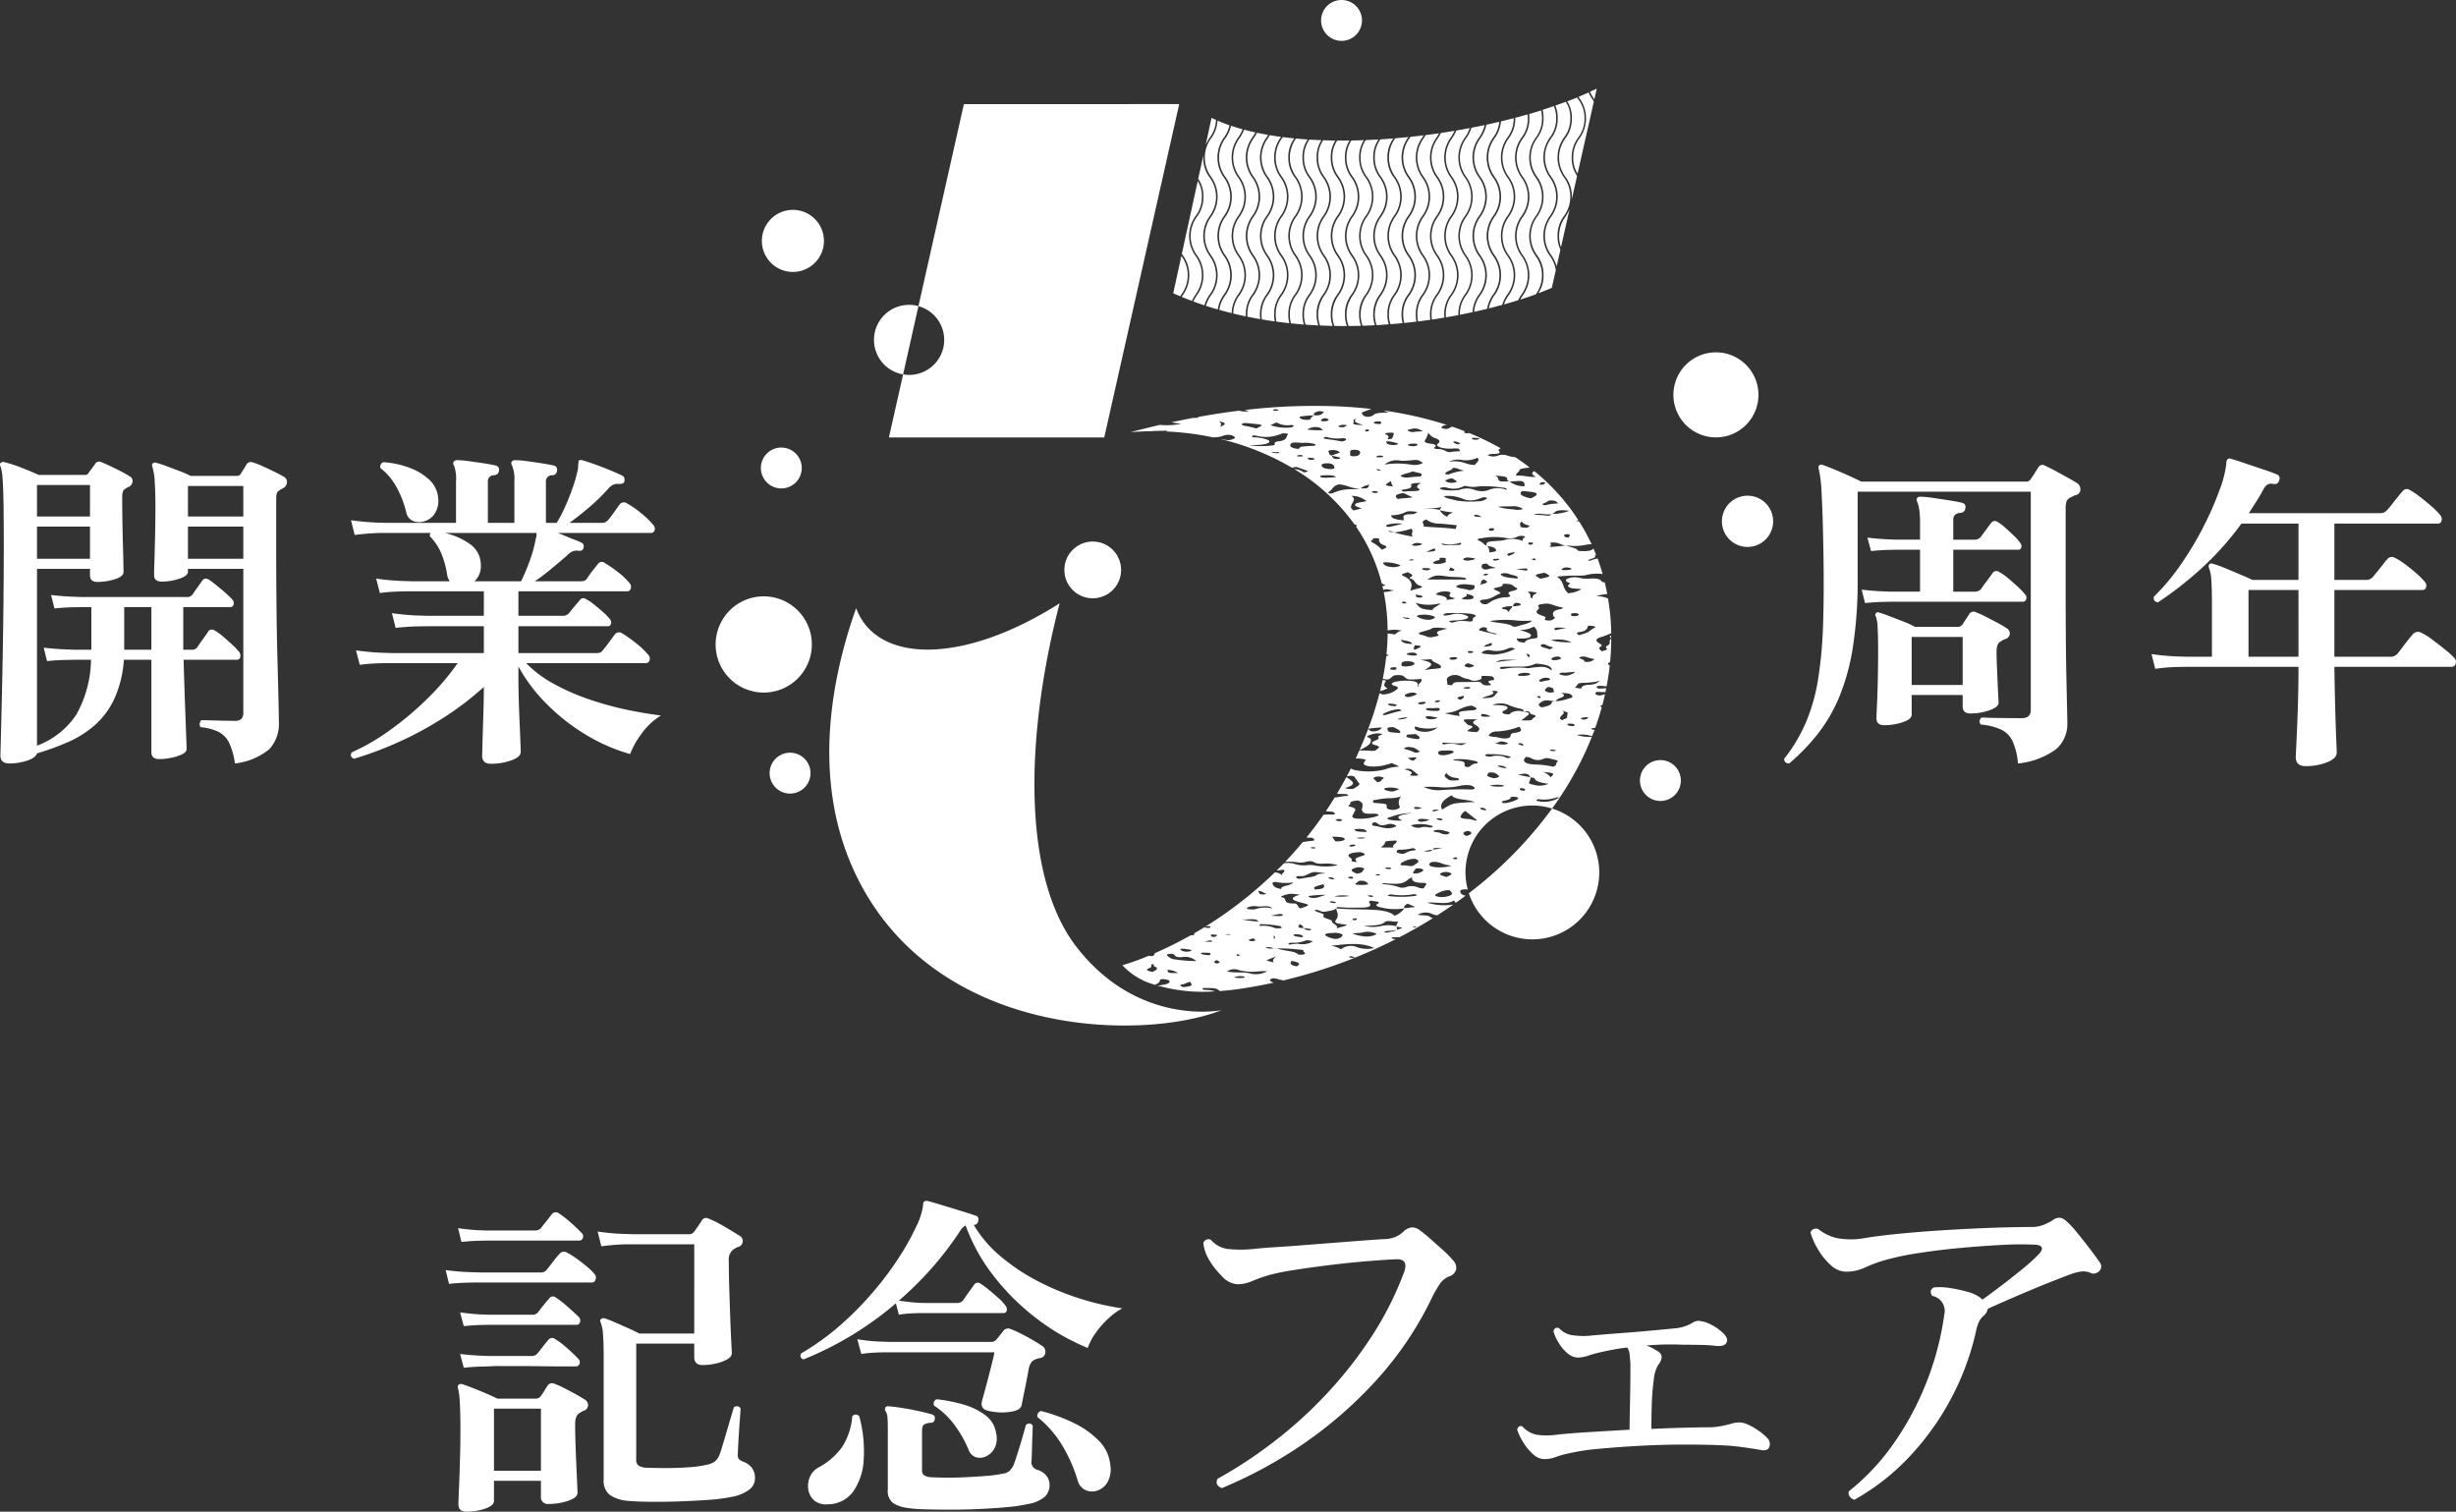
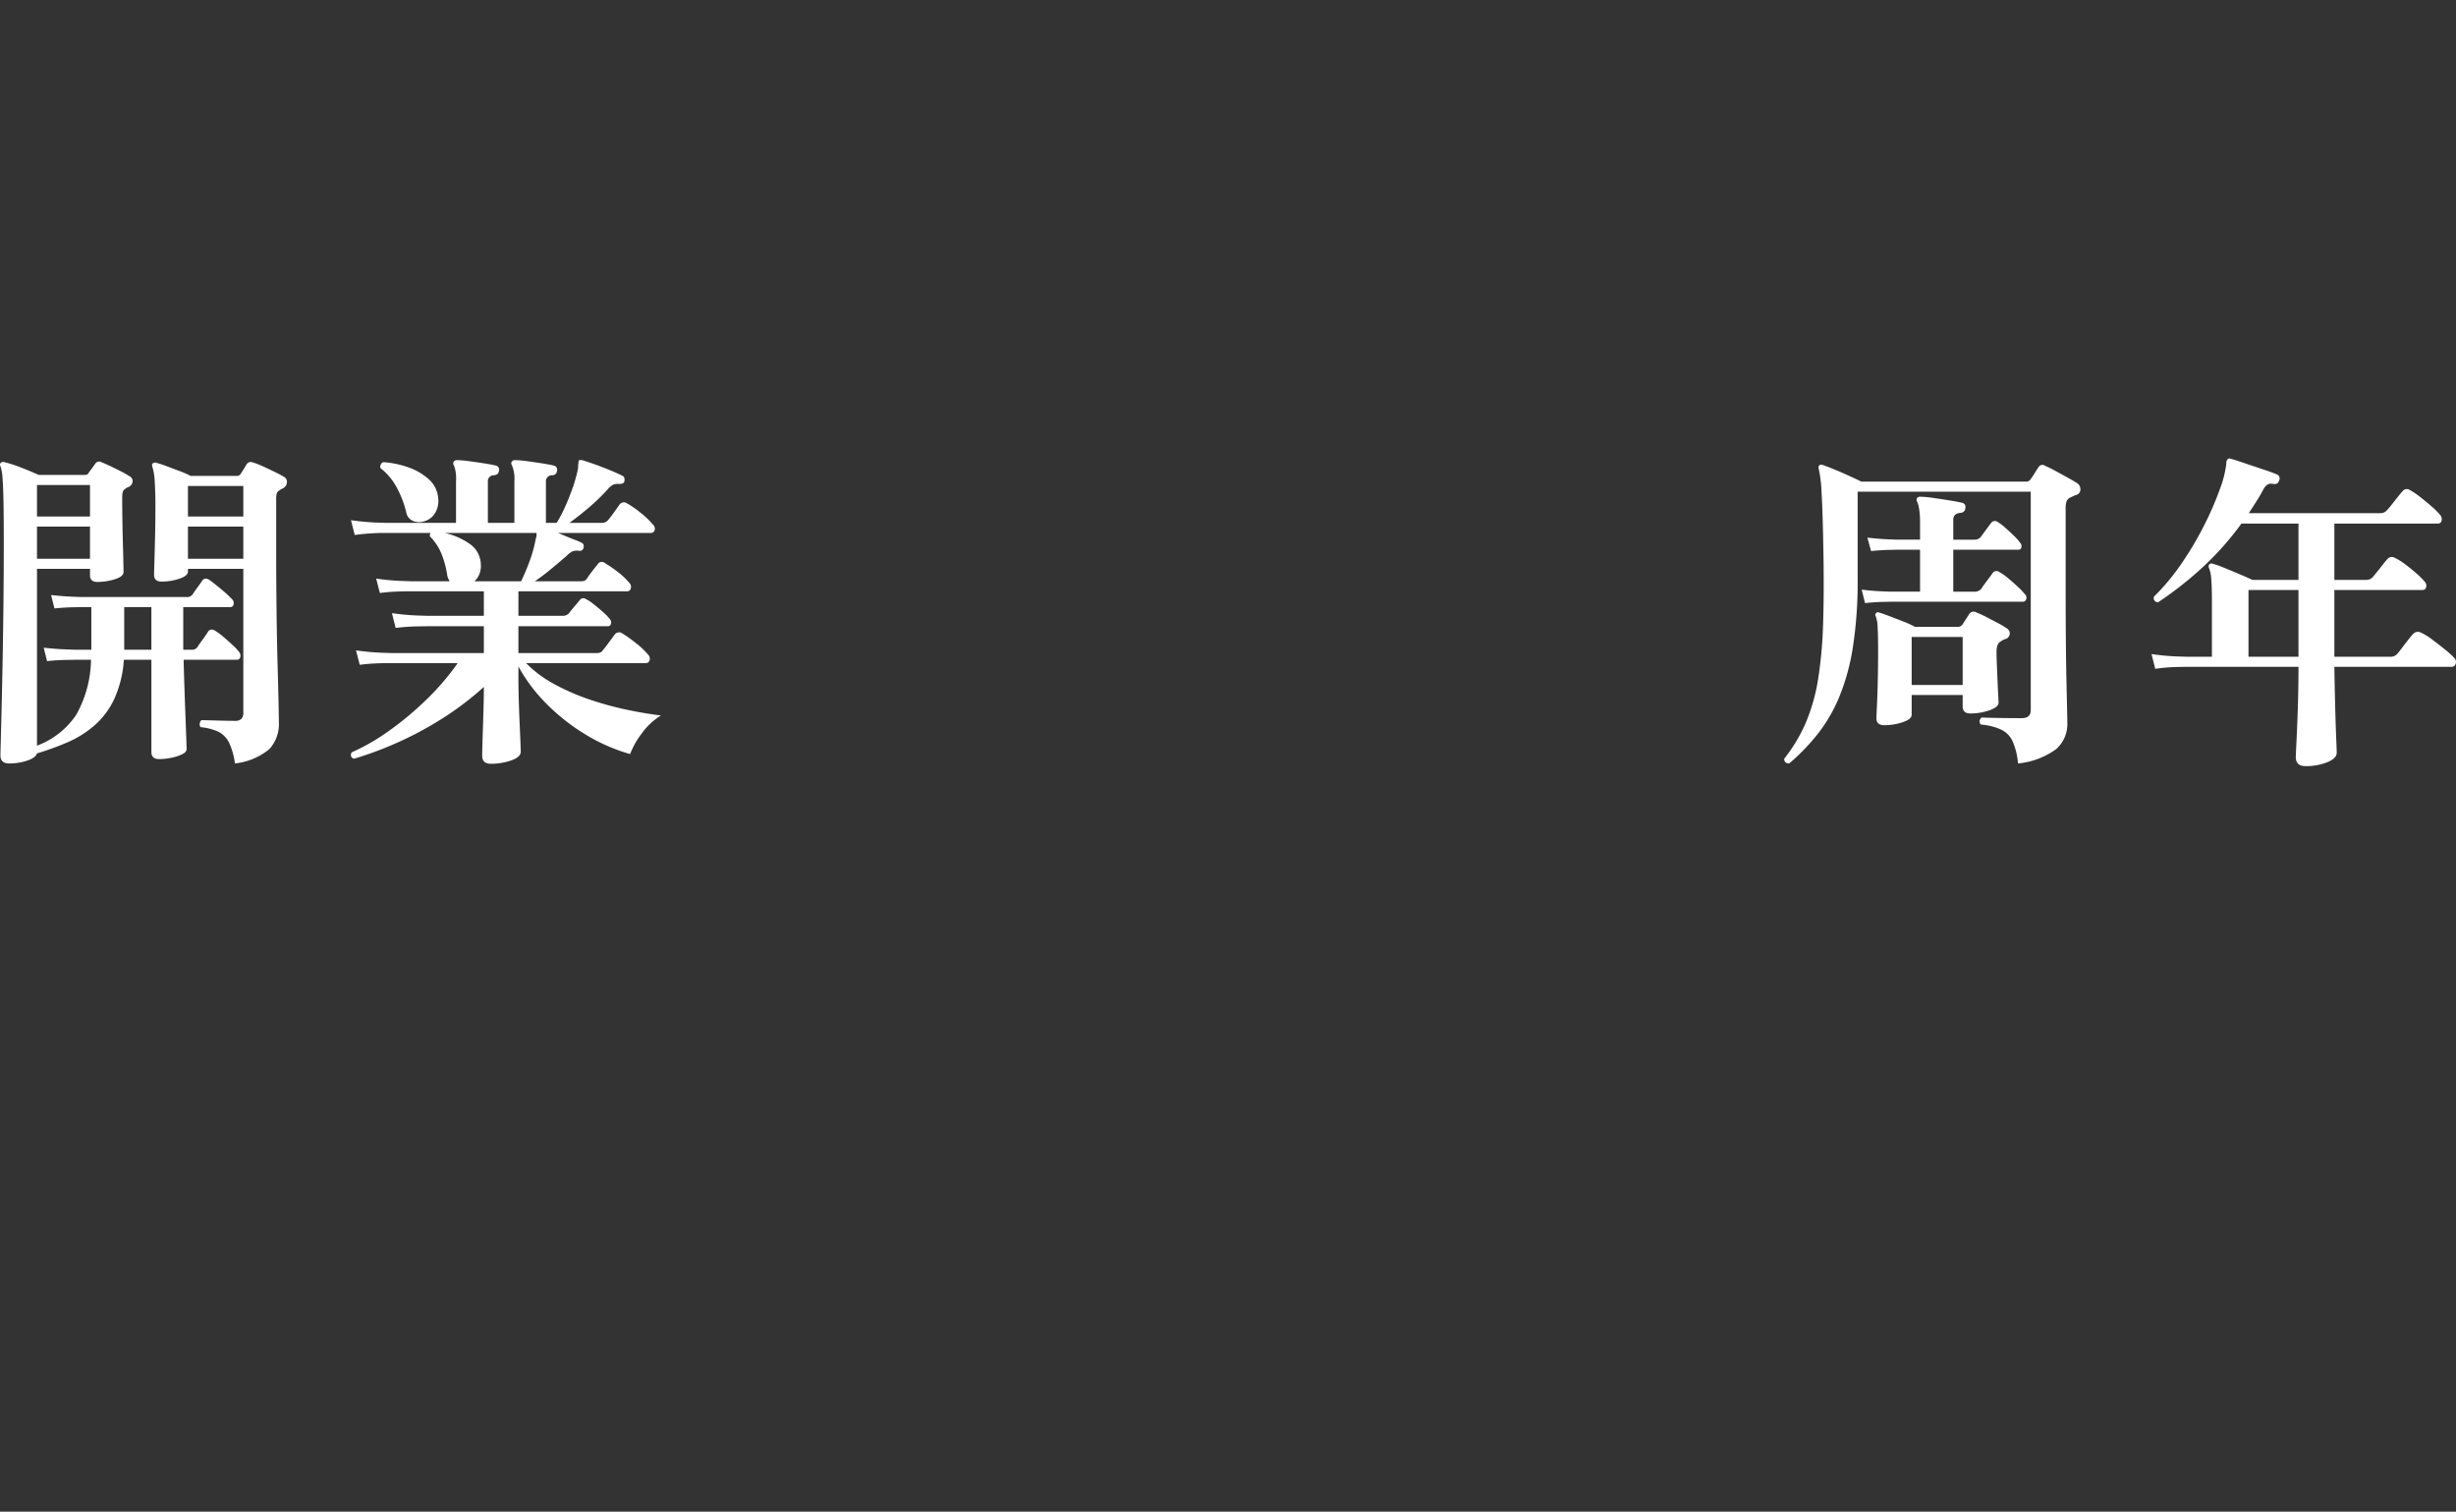
<svg xmlns="http://www.w3.org/2000/svg" width="292.835" height="180.23" viewBox="0 0 292.835 180.23">
  <rect x="0" y="0" width="292.835" height="180.23" fill="#333333" stroke="none" />
  <defs>
    <clipPath id="a">
-       <rect width="126.091" height="122.271" fill="none" />
-     </clipPath>
+       </clipPath>
    <clipPath id="b">
-       <rect width="107.048" height="33.634" fill="#fff" />
-     </clipPath>
+       </clipPath>
  </defs>
  <g transform="translate(-62.214 -705.033)">
    <path d="M-37.28,2.88q-1.04,0-1.04-.96,0-.16.04-1.62t.1-3.94q.06-2.48.12-5.66t.1-6.78q.04-3.6.04-7.28,0-3.36-.04-5.2t-.12-2.72a4.941,4.941,0,0,0-.24-1.28.317.317,0,0,1,.04-.4.418.418,0,0,1,.44-.08,14.5,14.5,0,0,1,1.92.62q1.2.46,2.16.9h5.48q.36,0,.44-.2.2-.28.44-.6t.4-.56a.552.552,0,0,1,.72-.16q.4.16,1.04.46t1.3.64a11.03,11.03,0,0,1,1.02.58.64.64,0,0,1,.36.64.818.818,0,0,1-.48.64.912.912,0,0,0-.36.2.652.652,0,0,0-.34.42,2.79,2.79,0,0,0-.06.62q0,1.08.02,2.54t.06,2.88q.04,1.42.06,2.4t.02,1.06q0,.56-1.04.88a7.04,7.04,0,0,1-2.08.32q-.88,0-.88-.8v-.76h-6.32V.76a9.656,9.656,0,0,0,4.7-3.72,13.786,13.786,0,0,0,1.74-6.52h-2l-1.06.02q-1.06.02-2.18.14l-.4-1.6q1.48.16,2.56.2l1.08.04h2.04v-5.08h-1.16l-1.04.02q-1.04.02-2.2.14l-.4-1.6q1.48.16,2.56.2l1.08.04h12.52a.781.781,0,0,0,.72-.32q.2-.32.58-.84t.54-.76q.32-.48.88-.12.56.4,1.44,1.14a14.108,14.108,0,0,1,1.28,1.18.643.643,0,0,1,.16.6.378.378,0,0,1-.4.32h-5.6v5.08h1a.751.751,0,0,0,.72-.36q.2-.32.64-.92t.6-.88q.32-.44.88-.08a7.416,7.416,0,0,1,.96.72q.56.48,1.08.96a6.444,6.444,0,0,1,.76.8.672.672,0,0,1,.16.62.384.384,0,0,1-.4.34h-6.36q.04,1.52.1,3.3t.12,3.38q.06,1.6.1,2.7t.04,1.26q0,.36-.52.62a5.336,5.336,0,0,1-1.28.42,7.176,7.176,0,0,1-1.48.16q-.92,0-.92-.84v-11H-23.6a13.417,13.417,0,0,1-1.16,4.7,9.593,9.593,0,0,1-2.36,3.14,12.419,12.419,0,0,1-3.2,2,32.771,32.771,0,0,1-3.64,1.32q-.16.52-1.16.86A6.668,6.668,0,0,1-37.28,2.88Zm26.92,0A8.478,8.478,0,0,0-11.04.44a2.892,2.892,0,0,0-1.22-1.3,6.162,6.162,0,0,0-2.18-.58.536.536,0,0,1-.12-.44.716.716,0,0,1,.2-.4q.28,0,.98.02t1.52.04q.82.02,1.46.02a1.1,1.1,0,0,0,.82-.24,1.1,1.1,0,0,0,.22-.76V-20.32h-6.6V-20q0,.52-1.04.86a6.66,6.66,0,0,1-2.08.34q-.92,0-.92-.8,0-.28.04-1.58t.08-3.1q.04-1.8.04-3.52,0-1.6-.08-2.86a7.312,7.312,0,0,0-.28-1.82q-.12-.32.08-.44a.414.414,0,0,1,.4-.04,11.457,11.457,0,0,1,1.22.4l1.54.58a10.939,10.939,0,0,1,1.32.58h5.52a.5.5,0,0,0,.44-.24q.16-.24.36-.56t.36-.6A.606.606,0,0,1-8.2-33a7.91,7.91,0,0,1,1.14.44q.7.32,1.4.66t1.1.58a.683.683,0,0,1,.4.7.849.849,0,0,1-.48.7l-.2.1a.761.761,0,0,0-.2.14.652.652,0,0,0-.34.4,2.962,2.962,0,0,0-.06.68v5.68q0,3.8.04,7.36t.12,6.44q.08,2.88.12,4.74t.04,2.3A4.472,4.472,0,0,1-6.24,1.16,7.746,7.746,0,0,1-10.36,2.88Zm-5.6-24.4h6.6v-3.84h-6.6Zm-18,0h6.32v-3.84h-6.32Zm18-5.04h6.6V-30.2h-6.6Zm-18,0h6.32v-3.76h-6.32Zm10.4,15.88h3.24v-5.08h-3.24ZM20.16,2.92q-1.04,0-1.04-.96,0-.16.02-.98t.06-2.04q.04-1.22.08-2.58t.04-2.6a36.343,36.343,0,0,1-5.14,3.88A41.774,41.774,0,0,1,8.82.48,42.349,42.349,0,0,1,3.84,2.32q-.56-.2-.28-.76A25.069,25.069,0,0,0,8-1a37.421,37.421,0,0,0,4.48-3.74A29.935,29.935,0,0,0,16.2-9.08H7.78q-.58,0-1.46.04t-1.8.16L4.08-10.6a29.88,29.88,0,0,0,3,.28l1.24.04h11v-3.2H12.6l-1.2.02q-1.2.02-2.6.18l-.44-1.76a28.536,28.536,0,0,0,2.98.28l1.26.04h6.72v-2.92H10.14q-.58,0-1.44.04t-1.78.16l-.44-1.72a28.538,28.538,0,0,0,2.96.28l1.24.04h4.56l-.16-.32a1.428,1.428,0,0,1-.12-.36,11.291,11.291,0,0,0-.68-2.56,6.254,6.254,0,0,0-1.4-2.12.749.749,0,0,1,.08-.4H7.18q-.58,0-1.46.06t-1.8.18l-.44-1.76a29.88,29.88,0,0,0,3,.28l1.24.04H16v-4.96a4.485,4.485,0,0,0-.24-1.88.387.387,0,0,1-.04-.44.429.429,0,0,1,.4-.2,11.391,11.391,0,0,1,1.42.12q.9.12,1.8.26t1.38.26a.5.5,0,0,1,.4.64q-.04.44-.56.52a.712.712,0,0,0-.76.8v4.88h3.16v-4.96a4.208,4.208,0,0,0-.28-1.88q-.16-.28-.04-.44a.429.429,0,0,1,.4-.2,11.391,11.391,0,0,1,1.42.12q.9.12,1.8.26t1.38.26a.5.5,0,0,1,.4.64.548.548,0,0,1-.52.52.73.73,0,0,0-.8.8v4.88H28a15.63,15.63,0,0,0,.98-1.86q.5-1.1.9-2.24a17.587,17.587,0,0,0,.6-2.06,2.351,2.351,0,0,0,.08-.56,1.683,1.683,0,0,1,.04-.4.832.832,0,0,1,.04-.32.6.6,0,0,1,.4-.04q.56.16,1.46.48t1.82.7q.92.38,1.48.66a.419.419,0,0,1,.26.26.73.73,0,0,1,.02.38.341.341,0,0,1-.22.3,1.194,1.194,0,0,1-.38.06,1.493,1.493,0,0,0-.72.08,2.017,2.017,0,0,0-.64.52,23.236,23.236,0,0,1-2.24,2.18q-1.24,1.06-2.36,1.86h3.84a.958.958,0,0,0,.76-.32q.28-.32.72-.94l.64-.9a.633.633,0,0,1,.92-.16,10.654,10.654,0,0,1,1.64,1.14,9.728,9.728,0,0,1,1.44,1.38.656.656,0,0,1,.2.68.44.44,0,0,1-.44.32H28.16q.2.08.82.34t1.24.5a5.645,5.645,0,0,1,.74.32q.36.16.24.64-.12.4-.6.32a1.444,1.444,0,0,0-.76.1,2.634,2.634,0,0,0-.64.5q-.88.76-1.84,1.56T25.4-18.84h5.48a1.33,1.33,0,0,0,.42-.06.7.7,0,0,0,.34-.3q.2-.32.6-.84t.64-.8a.559.559,0,0,1,.88-.16,13.035,13.035,0,0,1,1.54,1.06,7.856,7.856,0,0,1,1.34,1.26.682.682,0,0,1,.2.7.443.443,0,0,1-.44.34H23.44v2.92h5.24a1.006,1.006,0,0,0,.8-.32q.2-.28.66-.82t.62-.74a.508.508,0,0,1,.72-.12,4.8,4.8,0,0,1,.94.62q.58.46,1.12.94a5.94,5.94,0,0,1,.78.8.615.615,0,0,1,.16.58.351.351,0,0,1-.36.3H23.44v3.2h9.32a1.33,1.33,0,0,0,.42-.06.7.7,0,0,0,.34-.3q.28-.32.72-.92t.68-.92a.635.635,0,0,1,.88-.16,15.08,15.08,0,0,1,1.66,1.18,8.9,8.9,0,0,1,1.42,1.34.682.682,0,0,1,.2.7.443.443,0,0,1-.44.34H24.36a13.888,13.888,0,0,0,3.28,2.46A26.215,26.215,0,0,0,31.76-4.8,37.924,37.924,0,0,0,36.2-3.56q2.24.48,4.24.72A7.971,7.971,0,0,0,38.12-.66a9.776,9.776,0,0,0-1.36,2.42,21.3,21.3,0,0,1-5.3-2.32A24.025,24.025,0,0,1,26.8-4.22a19.688,19.688,0,0,1-3.36-4.46v1.24q0,1.16.04,2.6t.1,2.8q.06,1.36.1,2.32t.04,1.2q0,.64-1.14,1.04A7.256,7.256,0,0,1,20.16,2.92ZM18.2-18.84h5.56a24.214,24.214,0,0,0,1-2.36,15.827,15.827,0,0,0,.76-2.76.948.948,0,0,0,.08-.34v-.3H14.68a8.611,8.611,0,0,1,2.98,1.32,3.048,3.048,0,0,1,1.3,2.44,2.534,2.534,0,0,1-.18,1.16A2.3,2.3,0,0,1,18.2-18.84Zm-5.84-7.2a1.955,1.955,0,0,1-1.4.04,1.348,1.348,0,0,1-.88-1,11.886,11.886,0,0,0-1.14-3A7.1,7.1,0,0,0,7-32.32a.556.556,0,0,1,.04-.46.469.469,0,0,1,.32-.26,11.168,11.168,0,0,1,3.02.64,7.117,7.117,0,0,1,2.4,1.42,3.363,3.363,0,0,1,1.1,2.26A2.791,2.791,0,0,1,13.52-27,2.134,2.134,0,0,1,12.36-26.04Z" transform="translate(100.585 793.175)" fill="#fff" />
    <path d="M-39.76,2.88q-.6,0-.6-.56a19.09,19.09,0,0,0,2.62-4.4A22.439,22.439,0,0,0-36.3-7.26a52.182,52.182,0,0,0,.58-6.52q.12-3.66.04-8.38-.08-4.88-.22-7.16a16.051,16.051,0,0,0-.34-2.92.431.431,0,0,1,.04-.4.362.362,0,0,1,.4-.08q.48.16,1.36.52t1.8.78q.92.42,1.48.7h19.6a.608.608,0,0,0,.6-.32,7.946,7.946,0,0,0,.46-.68q.3-.48.46-.72a.535.535,0,0,1,.8-.16,12,12,0,0,1,1.14.56q.74.4,1.5.82t1.2.7a.892.892,0,0,1,.36.74.689.689,0,0,1-.52.66,1.563,1.563,0,0,0-.32.12l-.32.16a.873.873,0,0,0-.48.44,2.384,2.384,0,0,0-.12.88v9.2q0,7.24.1,11.58t.1,4.78A3.977,3.977,0,0,1-7.94,1.18a9.192,9.192,0,0,1-4.54,1.7A8.3,8.3,0,0,0-13.14.2,2.924,2.924,0,0,0-14.5-1.16a7.352,7.352,0,0,0-2.42-.6.558.558,0,0,1,.12-.84q.68.04,2.1.06t2.66.02q1.08,0,1.08-.96V-29.52H-31.6V-19.2a51.539,51.539,0,0,1-.56,8.16,26.343,26.343,0,0,1-1.62,5.96A18.934,18.934,0,0,1-36.34-.66,25.154,25.154,0,0,1-39.76,2.88Zm11.32-4.56q-.92,0-.92-.84,0-.24.06-1.48t.1-2.98q.04-1.74.04-3.5,0-1.88-.06-2.88a3.973,3.973,0,0,0-.26-1.4q-.08-.12.08-.28a.247.247,0,0,1,.32-.08q.44.12,1.28.44t1.7.66a10.22,10.22,0,0,1,1.34.62h5.04a.7.7,0,0,0,.64-.32l.8-1.24a.619.619,0,0,1,.84-.16,10.436,10.436,0,0,1,1.14.52q.7.36,1.38.72a10.535,10.535,0,0,1,1.08.64.7.7,0,0,1,.38.66.7.7,0,0,1-.5.62,1.177,1.177,0,0,0-.3.12q-.14.08-.26.16-.52.24-.52,1.24,0,.64.04,1.6l.08,1.92q.04.96.08,1.68t.04.88q0,.52-1.08.9a6.819,6.819,0,0,1-2.28.38q-.92,0-.92-.84V-5.28h-6.08v2.36q0,.52-1.06.88A6.856,6.856,0,0,1-28.44-1.68Zm-2.28-14.56-.4-1.6q1.4.16,2.42.2l1.02.04h3.52v-5h-2.8l-.94.02q-.94.02-2.1.14l-.44-1.6q1.44.16,2.46.2l1.02.04h2.8v-2a10.162,10.162,0,0,0-.1-1.6,4.133,4.133,0,0,0-.22-.88.45.45,0,0,1-.04-.48.468.468,0,0,1,.4-.16,11.468,11.468,0,0,1,1.5.14q.98.14,1.98.3t1.48.28a.5.5,0,0,1,.4.64.581.581,0,0,1-.56.56q-.88.08-.88.8v2.4h2.52a.958.958,0,0,0,.76-.32q.2-.28.64-.88t.6-.8a.551.551,0,0,1,.76-.12,5.446,5.446,0,0,1,.9.68q.54.48,1.06.98a4.785,4.785,0,0,1,.72.82.587.587,0,0,1,.16.56.345.345,0,0,1-.36.28H-20.2v5h2.52a1.006,1.006,0,0,0,.8-.32q.2-.32.7-.98t.66-.9a.558.558,0,0,1,.84-.12,5.593,5.593,0,0,1,1,.7q.6.5,1.18,1.04a7.3,7.3,0,0,1,.82.86.568.568,0,0,1,.18.6.408.408,0,0,1-.42.32H-27.64l-.96.02Q-29.56-16.36-30.72-16.24Zm5.56,9.76h6.08V-12.2h-6.08ZM21.8,3.2q-1.16,0-1.16-1.08,0-.24.08-1.82t.16-3.98q.08-2.4.08-4.96H7.68l-1.2.02a20.934,20.934,0,0,0-2.6.22l-.44-1.76a28.535,28.535,0,0,0,2.98.28l1.26.04h2.96v-6.4q0-1.88-.08-2.84a4.065,4.065,0,0,0-.28-1.36q-.08-.28.04-.4a.351.351,0,0,1,.44-.08,10.892,10.892,0,0,1,1.36.48q.88.36,1.82.76t1.54.68h5.48v-6.72h-6.8a35.3,35.3,0,0,1-4.7,5.28A42.953,42.953,0,0,1,4.2-16.32q-.6-.12-.48-.68a26.344,26.344,0,0,0,3.34-4.02,39.536,39.536,0,0,0,2.7-4.58,37.041,37.041,0,0,0,1.84-4.26,12.762,12.762,0,0,0,.76-3.02.633.633,0,0,1,.08-.4q.12-.28.48-.16.56.16,1.68.54t2.2.74q1.08.36,1.52.56a.507.507,0,0,1,.32.76q-.12.48-.68.4a1,1,0,0,0-.64.04,1.529,1.529,0,0,0-.52.56q-.4.76-.86,1.48t-.9,1.4H30.68a1.006,1.006,0,0,0,.8-.32,8.627,8.627,0,0,0,.58-.68l.76-.96q.38-.48.54-.64a.635.635,0,0,1,.88-.16,9.281,9.281,0,0,1,1.24.84q.72.56,1.38,1.14a8.355,8.355,0,0,1,.98.98.761.761,0,0,1,.18.7.412.412,0,0,1-.42.34H25.24V-19H29a1.07,1.07,0,0,0,.84-.36q.16-.2.52-.64t.7-.88a7.116,7.116,0,0,1,.5-.6.677.677,0,0,1,.88-.16,7.189,7.189,0,0,1,1.22.76q.7.52,1.36,1.1a8.354,8.354,0,0,1,.98.98.674.674,0,0,1,.18.66.412.412,0,0,1-.42.34H25.24v7.96h6.6a1.1,1.1,0,0,0,.92-.36q.2-.24.56-.72t.74-.96q.38-.48.54-.64a.761.761,0,0,1,.96-.2,7.007,7.007,0,0,1,1.36.84q.8.6,1.54,1.2a9.574,9.574,0,0,1,1.06.96A.67.67,0,0,1,39.7-9a.48.48,0,0,1-.46.36h-14q.04,2.68.1,4.92t.12,3.66q.06,1.42.06,1.66,0,.68-1.14,1.14A6.845,6.845,0,0,1,21.8,3.2ZM15-9.84h5.96V-17.8H15Z" transform="translate(315.307 793.175)" fill="#fff" />
    <g transform="translate(147.54 705.033)">
      <g clip-path="url(#a)">
        <path d="M105.356,104.02a7.972,7.972,0,0,1-15.55,2.478,48.926,48.926,0,0,0,9.928-10.1,7.975,7.975,0,0,1,5.622,7.62M123.037,59.1a3.054,3.054,0,1,0,3.054,3.054,3.054,3.054,0,0,0-3.054-3.054M9.214,25.022a3.7,3.7,0,1,0,3.7,3.7,3.7,3.7,0,0,0-3.7-3.7M44.965,64.568a3.381,3.381,0,1,0,3.38,3.38,3.381,3.381,0,0,0-3.38-3.38M74.629,0a2.437,2.437,0,1,0,2.437,2.437A2.437,2.437,0,0,0,74.629,0M7.834,53.359A2.437,2.437,0,1,0,10.27,55.8a2.437,2.437,0,0,0-2.437-2.437M112.649,90.622a2.437,2.437,0,1,0,2.437,2.437,2.437,2.437,0,0,0-2.437-2.437M8.876,89.741a2.437,2.437,0,1,0,2.437,2.437,2.437,2.437,0,0,0-2.437-2.437M119.269,42.008a5.07,5.07,0,1,0,5.07,5.07,5.07,5.07,0,0,0-5.07-5.07M5.736,71.1a5.736,5.736,0,1,0,5.736,5.736A5.736,5.736,0,0,0,5.736,71.1M82.149,108.3l-.028-.009Zm4.483-11.769,0,0,0,0h0M71.38,49.514l.024.009Zm28.757,34.094h0ZM52.395,117.413A8.172,8.172,0,0,1,48.5,115.08a29.485,29.485,0,0,0,3.155-1.134.555.555,0,0,0,.193.046c.575-.019.392-.193.5-.281a.055.055,0,0,0,0-.059A46.8,46.8,0,0,0,56.66,111.5a.066.066,0,0,0,.029.013.716.716,0,0,0,.438-.119l-.067-.091-.07.009a48.526,48.526,0,0,0,9.68-7.293,1.19,1.19,0,0,1,.93.414c-.338-.249.428-.472.163-.719a2.093,2.093,0,0,0-.221-.008c-.095.012-.179.033-.274.044l-.373.043c.287-.283.575-.565.859-.862a2.819,2.819,0,0,1,1.172.037,3.51,3.51,0,0,0,1.668.173,2.952,2.952,0,0,1,.882.052,6.9,6.9,0,0,0,2.713-.04,4.665,4.665,0,0,0-1.655-.186,4.486,4.486,0,0,1-.6,0c-.52-.027-.573-.263-.978-.289-.459-.03-.771.21-1.344.159a1.18,1.18,0,0,1-.148-.009,5.449,5.449,0,0,0-1.563-.062q1.068-1.121,2.107-2.368c.327-.056.647-.1.982-.133.685-.066.313-.21.232-.325-.057-.082-.319-.057-.51-.07l-.262-.018c.691-.859,1.37-1.756,2.026-2.707a5.645,5.645,0,0,1,.892-.033c.648.04.458-.132.382-.228-.114-.142-.582-.114-.9-.152a.818.818,0,0,0-.1,0q.554-.822,1.086-1.69c.029.013.059.025.087.039.42-.056.767-.156,1.227-.177.2-.009.332-.081.246-.151a.8.8,0,0,0-.329-.084c-.242-.015-.5-.012-.745-.013a1.3,1.3,0,0,1-.239-.026q.574-.96,1.116-1.974c.047.039.147.078.205.118.864.6.809.795-.354,1.188a1.84,1.84,0,0,0,1.054.058c.235-.206.792-.393.625-.632a7.079,7.079,0,0,1-.531-.734c-.07-.138-.409-.195-.808-.124a.9.9,0,0,0-.142.035c.166-.312.332-.623.492-.942a1.506,1.506,0,0,0,.454.18,7.931,7.931,0,0,0,3.655-.085,4.828,4.828,0,0,1,1.6-.307c-.109-.2-.6-.269-.811-.443a4.1,4.1,0,0,1-.58.179,5.353,5.353,0,0,1-2.21.208c-.961-.2-.452-.511-.322-.775a3.265,3.265,0,0,0-1.215-.138q.225-.48.441-.971l.815.012c.427.006,1.007.122,1.2-.077.171-.174.7-.371-.121-.567-.572-.136-.448-.372-.012-.546.31-.124.518-.233.382-.4-.117-.149.313-.241.512-.384a2.449,2.449,0,0,0-1.587.15c-.469.135-.189.231.038.346s.146.255.131.392c-.044.39-.615.7-1.34,1.03.52-1.182,1.013-2.406,1.459-3.692.366-1.057.674-2.09.931-3.1.038.022.078.044.111.066a.757.757,0,0,0,.489.087,2.794,2.794,0,0,0,1.377-.525c.152-.167.472-.306-.16-.485-.571-.161-.415-.4.177-.515a6.1,6.1,0,0,1,1.907-.068c.619.085.668.279.663.475,0,.07-.114.148.162.213-.379-.327.569-.606.221-.931-1.5.1-1.587.1-1.946-.218-.159-.143-.273-.247-.793-.246-.544,0-.62.128-.771.26-.315.276-.488.328-1.052.183q.274-1.376.418-2.691a1.427,1.427,0,0,1,.33-.109c-.109-.039-.21-.082-.307-.125.084-.842.133-1.667.14-2.471a3.361,3.361,0,0,1,.541.057.618.618,0,0,0,.416,0,1.334,1.334,0,0,1,.774-.413c-.416-.046-.654-.1-.893-.095a3.743,3.743,0,0,0-.842.081,23.621,23.621,0,0,0-.463-4.569,8.614,8.614,0,0,0,1.246-.209c-.513-.016-.913-.248-1.25-.062a.5.5,0,0,1-.046.02c-.035-.16-.073-.317-.111-.475a.572.572,0,0,0,.276-.042c.085-.046.039-.087-.06-.132l-.289-.132a21.115,21.115,0,0,0-3.078-6.793c.212-.1.083-.191-.17-.241a24.107,24.107,0,0,0-7.18-6.6,1.949,1.949,0,0,1,1.046.34.47.47,0,0,0,.363.011c.1-.036.243-.111.211-.122-.441-.169-.908-.33-1.339-.482a1.49,1.49,0,0,0-.543.1,30.777,30.777,0,0,0-8.494-3.417,2.3,2.3,0,0,1,.474.066,1.481,1.481,0,0,0,1.024-.1c.4-.152.036-.316-.171-.416a1.645,1.645,0,0,0-1.058.044,2.807,2.807,0,0,1-.908.177c-.1,0-.184.013-.254.023a33.889,33.889,0,0,0-5.591-.709.8.8,0,0,0,.053-.1l-1.727.044c.025.007.039.015.061.022-.894,0-1.786.043-2.67.119,1.179-.318,2.341-.6,3.494-.873a8.838,8.838,0,0,0,2.554-.131,11.336,11.336,0,0,1-1.173-.176q1.315-.287,2.607-.53a.542.542,0,0,0,.195.007c.166-.019.446-.011.4-.1,0-.005-.012-.009-.016-.014q2.48-.452,4.865-.746a2.929,2.929,0,0,0,1.242.06,3.126,3.126,0,0,1-.542-.145A70.9,70.9,0,0,1,73.4,48.42l0,0,.052,0q2.436.076,4.725.338c-.364.13-.73.259-1.069.4-.181.073.105.462.383.5a1.132,1.132,0,0,0,.934-.16c.27-.333,1.112-.265,1.906-.319a1.714,1.714,0,0,1-.651-.232,44.955,44.955,0,0,1,7.521,1.72,1.085,1.085,0,0,0-.583.176c-.119.11-.136.2.2.259a.886.886,0,0,0,.638-.046,1.087,1.087,0,0,1,.392-.183c.515.177,1.016.369,1.512.564-.067.025-.111.058-.117.094-.013.076.153.113.372.133a2.286,2.286,0,0,0,.225-.04,33.27,33.27,0,0,1,3.774,1.83c-.214.085-.325.193-.229.3.222.251.06.354-.694.373a1.325,1.325,0,0,0-.648.132,1.51,1.51,0,0,0,1.215.068,1.568,1.568,0,0,1,1.153-.006,3.4,3.4,0,0,0,.918.181c.61.4,1.195.823,1.76,1.261-.416-.012-1.263.139-1.24.239.054.241-.523.44-.38.712.845-.083,1.407.21,2.348.136-.431-.223-.651-.434-.206-.68a24.72,24.72,0,0,1,5.276,5.883c-.112,0-.227.006-.342.011a2.083,2.083,0,0,0,.3.1.787.787,0,0,0,.119.011,23.653,23.653,0,0,1,1.486,2.719,3.222,3.222,0,0,0-.78.077,6.479,6.479,0,0,1-2.267.049l0,0h-.008c-.757-.011-.8-.461-1.922-.307.16.148.166.315-.046.489a13.673,13.673,0,0,0,1.969-.183h.012c.359.224,1.309.3,1.36.605a.852.852,0,0,0,.342.074c.877.054,1.425-.062,1.552-.311.115.265.228.531.334.8l-.164-.066c.109.238.045.352-.223.443l-.64.214.264.088a4.161,4.161,0,0,1,.924-.279c.223.6.421,1.22.6,1.849a5.187,5.187,0,0,0-2.045.145,4.17,4.17,0,0,1-.847.044,20.1,20.1,0,0,0-2.563.127c.958.625.595,1.34,1.35,1.978a3.654,3.654,0,0,0,1.571-.477c-.405-.1-.938-.032-1.278-.163-.394-.151-.374-.3-.126-.467.176-.119-.209-.177-.325-.265-.211-.159-.128-.3.228-.423a2.3,2.3,0,0,1,1.251-.047,3.572,3.572,0,0,0,1.257.1c.709-.056,1.191.025,1.376.275.049.066.083.148.407.173q.165.685.294,1.39a4.489,4.489,0,0,0-1.319.274,3.118,3.118,0,0,1,1.413.249c.132.8.243,1.618.307,2.457.043.565.065,1.129.076,1.691-.03.012-.064.022-.094.033a8.346,8.346,0,0,1-.978.383c-.9.249-.817.506-.338.788.218.129.4.265.171.382-.407.208-.043.37.087.567.4-.1.746-.177.613-.341-.083-.1-.174-.21.025-.3.6-.256.133-.575.495-.852a.051.051,0,0,0,.02-.033q0,1.422-.139,2.828a.35.35,0,0,0-.169.071c-.111.1-.095.248.134.283q-.136,1.267-.378,2.519c-.19-.013-.389-.033-.579-.046-.383-.028-.6,0-.6.142,0,.121.128.2.541.173l.595-.042c-.031.155-.058.311-.091.465q-.286.007-.579-.008c-.236-.012-.512-.058-.591.074-.062.1-.049.2.193.283a.867.867,0,0,0,.628-.023,2.055,2.055,0,0,1,.293-.066q-.142.639-.31,1.274c-.337.074-.222.181-.087.3l0,0q-.335,1.22-.766,2.42a1.384,1.384,0,0,0-.47.1c-.07.061.154.128.335.132.022,0,.037,0,.057,0-.095.258-.2.513-.3.77a3.759,3.759,0,0,0-1.825-.143,5.307,5.307,0,0,0,1.792.227q-.525,1.328-1.162,2.625h-.109l.1.023A40.423,40.423,0,0,1,99.734,96.4a7.957,7.957,0,0,0-10.052,9.664,1.165,1.165,0,0,0-.436-.029,2.01,2.01,0,0,0-.334.06c-.3.12-.05.571.34.658a1.117,1.117,0,0,0,.181.021c-.393.3-.79.589-1.194.876l-.212-.292c-.835.561-2.082.152-3.181.263a7.013,7.013,0,0,0,3.107.227q-.945.662-1.927,1.291c-.2-.044-.363-.084-.51-.131a1.819,1.819,0,0,0-1.8.056c.454.1,1.194.025,1.444.226a.807.807,0,0,0,.365.174c-1.288.807-2.623,1.565-3.993,2.279a2.459,2.459,0,0,0-.383,0c-.214.012-.558-.026-.54.1.01.067.2.109.415.124l.1-.013q-2.388,1.22-4.922,2.237a.937.937,0,0,0-.146-.085.533.533,0,0,0-.431-.08.159.159,0,0,0-.088.036c-.043.087.153.115.339.135.087.01.184.011.279.013a60.432,60.432,0,0,1-8.464,2.685c-.152-.035-.3-.073-.46-.105a2.653,2.653,0,0,0-.811-.155c-.567.2-.3.374.116.527q-1.947.423-3.938.722c-.879.131-1.7.218-2.484.274-.411-.334-.477-.354-1.6-.362-.207,0-.414-.029-.459.069s.081.139.4.165a3.628,3.628,0,0,1,1.1.164,19.836,19.836,0,0,1-6.92-.708,1.282,1.282,0,0,0,.219.005c.232-.031.454-.07.671-.111.553-.1.8-.376.437-.534a2.158,2.158,0,0,0-.65-.111c-.17-.005-.346.07-.344.143.007.187-.159.356-.571.534m48.631-49.449a2.75,2.75,0,0,0,1.023-.1c.016-.1-.152-.17-.4-.19a.923.923,0,0,0-.759.167c-.039.046-.032.12.131.125M59.978,50.212c.471.272.2.472.233.674.328-.2,1.037-.4-.233-.674M80.865,79.549c-.263.008-.427.081-.447.169s.146.12.345.14c.4.04.352-.068.4-.142s.066-.178-.3-.167M71.3,101.009c-.141-.01-.32,0-.328.054s.136.084.3.1a1.054,1.054,0,0,0,.235-.044c.066-.056-.044-.094-.2-.106m-16.17,15a2.315,2.315,0,0,0-1.263-.378c.063.38.063.38,1.263.378m1.469,1.043c-.478.088-.578.252-.986.318-.385.063-.151.174-.011.256.192.111.406.026.619,0,.9-.128.379-.346.378-.57m6.473-.544c.023-.054-.079-.1-.227-.11a1.816,1.816,0,0,0-1.052.134,4.17,4.17,0,0,0,1.116.043.254.254,0,0,0,.163-.067m3.71-2.473-1.107.441a2.715,2.715,0,0,0,.9.244c-.283-.243-.017-.41.2-.685m1.884.527c-.187.283-.2.5.618.644.507-.293.334-.49-.618-.644m1.418-1.192c.035-.1-.076-.152-.416-.153a22.8,22.8,0,0,0-2.741-.155l0,0,0,0h-.02a1.726,1.726,0,0,0-.324-.015c-.153-.027-.275-.075-.419-.109-.269-.063-.637.007-.553.058a2,2,0,0,0,.972.051,1.221,1.221,0,0,0,.324.015l.025,0c.58.239,1.561.286,2.182.506.273.1.335.348.956.221.5-.1-.036-.278.015-.421m-5.092-3.2a.2.2,0,0,0-.125.088c-.038.047-.02.132.09.122a3.63,3.63,0,0,1,1.77.277,2.666,2.666,0,0,0,.57,0c.175-.008.223-.053.193-.108a.986.986,0,0,0-.176-.138,14.036,14.036,0,0,0-2.321-.238m2.1-.967c.373.014.608-.044.5-.166s-.393-.064-.612-.031c-.17.026-.323.064-.787.16.519.022.707.03.9.037m-.546,2.215v.5c.366-.166-.032-.334,0-.5m4.689.8c-.337-.062-.7-.2-.959-.067a3.6,3.6,0,0,1-1.562.236c-.359,0-.5.1-.353.236a5.643,5.643,0,0,1,1.061-.114,2.473,2.473,0,0,0,1.813-.292m-1.145-1.576.009,0-.028,0c0-.143-.025-.287-.465-.475-.011.238-.475.437.465.475v.011l.04,0a.506.506,0,0,0,.152.121,1.05,1.05,0,0,0,.573.135.21.21,0,0,0,.149-.073c.036-.117-.317-.106-.5-.15a2.472,2.472,0,0,0-.378-.033l-.012-.012-.009,0m-.913.745c-.141,0-.29.011-.263.085.062.169.469.2.841.246a.379.379,0,0,0,.306-.049c-.067-.146-.253-.281-.884-.283m4.726.551c.428,0,.89-.256.846-.517a1.837,1.837,0,0,0-.937-.207c-.405.035-1.136,0-1.127.252.005.152.879.473,1.218.472m4.612,1.089c-1.448-.711-3.238-.49-5.162-.269a2.921,2.921,0,0,1,1.208.42,1.889,1.889,0,0,1,2-.219,3.722,3.722,0,0,0,1.957.068m.111-1.774a2.342,2.342,0,0,0-1.435-.1c-.318.1-.781.049-1.256.142a4.58,4.58,0,0,0,1.106.3,2.674,2.674,0,0,0,1.45-.088c.171-.06.455-.183.135-.259m-2.491-1.543c.252,0,.314-.066.324-.138-.015-.054-.073-.107-.262-.077a.5.5,0,0,0-.26.107c-.036.044.035.107.2.108m5.039.752a.294.294,0,0,0-.019-.031l-.054.016.053-.016c-.013,0-.028,0-.041-.009.083-.173.167-.346.263-.543-.6.048-1.316-.2-1.584.055-.378.36-1.192.428-2.49.443a4.242,4.242,0,0,0,2.019.032,3.921,3.921,0,0,1,1.792.012l-.012.025.073.015a.383.383,0,0,1,.017.375l-.056.012.046.015-.047-.015c0,.011-.013.019-.019.029-.34.09-.8.077-1.162.141-.126.023-.265.064-.193.118a.569.569,0,0,0,.363.043c.31-.108.883-.128.992-.3.021-.005.046-.008.066-.014,0-.009.006-.019.009-.028.85-.188.853-.2-.017-.375M82.1,108.3c.017,0,.033,0,.05-.007,0-.006,0-.011-.006-.016l1.287-.145-.914-.389c-.366.18-.488.349-.373.534l-.033,0h0l-.012.019a6.622,6.622,0,0,1-2.648-.08c-.475-.095-.875-.251-.577-.42.636-.361-.411-.3-.691-.425-.355.094-.286.173-.23.26.3.451-.028.6-1.421.578a17.886,17.886,0,0,1-2.12-.049c-.4-.054-.348.077-.45.141l0,0,0,0c-.127.237-.78.3-1.277.388-.58.108-.576-.263-1.253-.2.022.292,1.282.371,1.044.687s1.035.4,1.013.695c-.021.271.871.445.529.822.565-.2,1.107-.251,1.246-.437-1.455-.183-1.562-.216-1.226-.7.3-.428.046-.842-.073-1.261.952.1,1.985.107,2.931.127,1.8.039,3.382.079,4.048.756A2.272,2.272,0,0,0,82.1,108.3m-8.363-.628a1.89,1.89,0,0,0,.239-.031c-.018-.091-.21-.142-.437-.173-.132-.018-.314,0-.306.054.014.1.283.119.5.15m2.642-2.2a5.315,5.315,0,0,0,1.033.021c.218-.01.433-.053.386-.122a.824.824,0,0,0-.718-.357c-.492-.045-.461.139-.629.228-.128.068-.259.145-.072.23m.073-1.31c.821-.1.652-.344.863-.517.1-.081-.125-.195-.446-.235a1.388,1.388,0,0,0-.658.089c-.719.238-.266.444.241.663m1.184-4.965c-.074-.372-.618-.416-1.455-.327.022.332.749.282,1.455.327m-1.593,1.5c-.316-.009-.4.071-.473.149-.055.06.043.085.211.088.253-.015.461-.049.5-.145.025-.06-.084-.089-.24-.093m.363-.777a2.307,2.307,0,0,0,1.1-.016,2.531,2.531,0,0,0-1.1.016M82.5,85.488c-.513.115-.954.084-1.2.3.51-.043.944-.017,1.2-.3m-.09,2.171c-.048.091-.108.231.2.273a5.584,5.584,0,0,0,1.189.192c.265-.152.119-.291-.092-.429-.12-.078-.08-.219-.553-.154-.258.036-.674-.011-.742.118m-.111,1.678a5.441,5.441,0,0,1,1.024.37.735.735,0,0,0,.406,0,1.45,1.45,0,0,0,.264-.133c-.44-.16-.423-.425-1.186-.5a1.1,1.1,0,0,0-.636.087c-.129.068-.073.135.129.173M86.34,84.57c.006-.119-.061-.2-.631-.15-.228.065-.973-.092-1.006.116-.03.194.649.212,1.139.225.392.011.492-.076.5-.192m-.937.87a1.5,1.5,0,0,0-.693-.012c-.074.024-.059.091-.03.135.068.1.215.2.592.184a1.429,1.429,0,0,0,.822-.187c-.259-.045-.472-.084-.69-.119m.6-1.714c.252-.032.414-.09.339-.192-.034-.045-.1-.058-.229-.036-.242.041-.393.1-.356.2a.661.661,0,0,0,.246.031m.162,6.07c.014.132.093.236.562.244.392.007,1.267-.241,1.262-.378-.007-.186-.414-.2-.839-.183-.882.007-1.014.054-.985.317m1.066-14.839c-.193-.031-.32-.062-.46-.072a5.088,5.088,0,0,0-1.3-.02c-.3.283-1.15.363-1.573.579-.121.062-.053.165.191.226a4.737,4.737,0,0,1,.574.166,1.183,1.183,0,0,0,.859.108c.319-.073.845-.136.632-.3-.475-.372.336-.511,1.074-.684m-3.881,2.508c.982-.434.982-.434-.03-.548.119.167-.268.323.03.548m-2.471-14-.039.015.057-.009a20.524,20.524,0,0,0,2.24.506c-.351-.342.2-.623-.2-.944a9.907,9.907,0,0,1-2.037.438l-.019-.006-.068-.009a.3.3,0,0,0-.1-.064,1.722,1.722,0,0,0-.341-.088c-.092-.013-.193.03-.127.056a2.209,2.209,0,0,0,.362.069c.067.011.138.019.208.028.009.008.019.016.029.024l.039-.015m3.209-5.9c-.829.016-1.28.07-1.155.325.105.215-.172.358-.75.443-.232.034-.5.058-.371.174s.333.1.606.066a5.716,5.716,0,0,1,.593-.024c.8-.011,1.105-.1.8-.3-.36-.245-.107-.439.277-.681m.047-.89c.331-.307-.659-.315-1.017-.5-.382.228-1.231.3-1.463.57a1.62,1.62,0,0,0,.813.19,14.976,14.976,0,0,1,1.545-.13c.044,0,.075-.084.122-.128M81.353,59.5c.547-.13,1.161-.1,1.755-.2l-1.088-.516c-1.126.158-1.047.409-.667.716m-.787,1.922c-.068.369.5.529,1.468.609a1.214,1.214,0,0,0,0-.229c-.056-.264-.1-.512,1.065-.5.283,0,.349-.152.6-.277-.654-.053-1.153-.16-1.532.083a3.821,3.821,0,0,1-1.594.318m.243-3.429c-.265-.2-.211-.378-.3-.644-.839.525-.839.525.3.644M80,62.769a.945.945,0,0,0,.642-.014c.431-.1.849-.209,1.273-.314a4.8,4.8,0,0,0-1.751.1c-.156.059-.348.138-.163.227m2.879,4.05a.569.569,0,0,0,.345-.059l-.1-.084a2.741,2.741,0,0,0-.378.056c-.155.053-.014.08.134.087m.419-1.754a1.935,1.935,0,0,0,.939-.166c-.039-.094-.217-.137-.4-.151a.984.984,0,0,0-.82.221c-.022.014.176.093.283.1m.111,5.813c.206.116-.13.317.49.364a.9.9,0,0,0,.372-.062c.1-.193-.483-.214-.862-.3m7.794-6.7c-.308.016-.451.18-.251.254.494.183.577.427.953.625v.035l.067.008c.349.242.181.513.323.773.763-.15.772-.15.761-.259-.026-.252-.33-.438-1.084-.513-.01-.007-.016-.014-.026-.02l-.04.013.04-.013-.04-.022c0-.48.033-.486,1.47-.583a3.1,3.1,0,0,0,.685-.1,3.232,3.232,0,0,1,2.118.1,1.531,1.531,0,0,1,.1-.276c.058-.1.5-.209-.021-.3a1.118,1.118,0,0,0-.735.114,2.115,2.115,0,0,1-1.32.118,8.415,8.415,0,0,0-3,.053m1.249-.908c.335,0,.337-.1.366-.184-.029-.065-.035-.145-.331-.118-.21.019-.318.078-.3.151s.025.15.264.151M97.3,70.547c-.166-.032-.535.032-.45.071.5.231.111.509.484.752.118-.2,0-.395.45-.577.348-.139-.214-.194-.484-.246M98.335,69c1.333-.284,1.333-.284.483-.718-1.27.26-1.27.26-.483.718M99.87,91.408c.537-.187.235-.412.508-.6.221-.153-.5-.26-.872-.361a1.14,1.14,0,0,0-.784.017,1.556,1.556,0,0,1-1.422-.037,1.389,1.389,0,0,0-.68-.18c-.536.474-.147.86,1.082.9a11.079,11.079,0,0,1,2.168.267m-1.28.618a1.752,1.752,0,0,1,.963.634c.536-.47.471-.512-.963-.634m-3.809-4.291c.019-.148.044-.311.421-.356,1.227-.149.752-.444.68-.712a1.2,1.2,0,0,0-.157,0,8.056,8.056,0,0,1-2.625.536,1.1,1.1,0,0,0-.907.429c-.064.161.457.2.855.239a2.892,2.892,0,0,1,.383.081c.718.171,1.309.085,1.35-.219m-.7.728c-.639-.187-.663.091-1.179.183.66.087,1.13.218,1.523.013.158-.082-.184-.149-.344-.2m-3.911-3.77c.543-.042.639-.156.5-.3a2.712,2.712,0,0,0-.54-.27c-1.459.182-1.494.779-3.216.914a17.405,17.405,0,0,0,1.812.327c-.194-.541-.2-.545,1.447-.673m-1.346-1.254c.205-.145.5-.268.355-.475-.665.135-1.055.249-.355.475m.355-1.388a1.318,1.318,0,0,0,.4.052c.218.008.392-.022.42-.107a.638.638,0,0,0-.468-.069c-.186.019-.423.039-.349.124m1.606-.759c.357-.006.5.083.57.2.123.212.507.267,1.086.191.052-.215-.9-.465.284-.6.186-.022.07-.085.063-.133-.047-.327-.091-.339-1.381-.368-.15.06-.1.129-.087.2.029.172-.195.3-.65.372-.531.078-.655-.114-.945-.191a2.758,2.758,0,0,1-1-.363,1.432,1.432,0,0,0-1.186.012c-.64.3-.21.653-.32.979-.013.041.243.1.584.1.084-.144.13-.361.708-.367.756-.008,1.513-.013,2.271-.026M86.4,71.919a5.237,5.237,0,0,1-2.951-.058c.411.424.415.828,2.042.867-.017-.3.762-.493.909-.809m-1.976,1.363c-.436.011-.937.085-.788.228a2.659,2.659,0,0,0,1.273.383c.329.039.866-.16.854-.29-.013-.148-.782-.335-1.338-.321M85.9,67.228c.575.044,1.2-.137,1.218-.345-.335-.1.335-.326-.379-.378-.8-.058-.131.241-.609.3a1.234,1.234,0,0,0-.551.236c-.145.1.059.169.321.19m-.2-1.85-1,.419c.793-.039,1.368-.08,1-.419m2.681-.4c.444-.009.611-.088.448-.282a3.88,3.88,0,0,1-2.251.09c.039.242.4.21.757.2s.7,0,1.045-.008m-.771,2.659c.02.2-.405.314.045.416a.816.816,0,0,0,.28-.013c.389-.132.039-.224-.325-.4m-2.762,1.448c1.486,0,2.814,0,4.144,0,.192,0,.419.038.487-.053s-.1-.142-.367-.181c-.567-.084-1.188-.037-1.769-.119-1.474-.207-1.549-.188-2.495.352m4.934-2.618a.9.9,0,0,0-.583.123c-.1.064-.05.132.077.188a1.248,1.248,0,0,0,.673.024c.289-.042.547-.089.622-.229-.249-.035-.509-.083-.788-.106m1.564-4.828a2.689,2.689,0,0,0-.317-.176c-.308-.118-.621-.119-.6-.006.033.157.393.158.914.181M88.96,71.4a2.585,2.585,0,0,0,1.287-.01c.216-.161.276-.4-.777-.591.378.3-.423.4-.509.6m1.545-1.538c.062-.113-.6-.146-.954-.191a2.351,2.351,0,0,0-1.177.157.077.077,0,0,0-.03.139c.283.222,1.085.228,1.461.4.145-.016.251-.019.324-.037.484-.118.293-.314.376-.465m-3.36,1.666c.376-.074.814-.044,1.016-.217-.693-.1-.763-.287-.572-.533.17-.22-.43-.341-1.045-.232-.382.067-.6.18-.659.348.748.115,1.441.262,1.26.635m-.306,1.851a3.23,3.23,0,0,0,1.049-.156,2.717,2.717,0,0,1,1.765.232c.252.2-.128.4-.932.481-.291.028-.6.029-.9.053-.193.016-.419.054-.33.136a.68.68,0,0,0,.591.043,2.906,2.906,0,0,1,1.226-.132c.932.106.938.1.983-.23.009-.067,0-.149.111-.2.525-.222.035-.365-.421-.44a20.663,20.663,0,0,0-2.729-.066c-.2,0-.611.121-.414.275m2.647,5.781c-.215.148-.308.29.2.4a.752.752,0,0,0,.485-.047c.577-.18-.026-.259-.257-.369a1.644,1.644,0,0,0-.236-.063,1.232,1.232,0,0,0-.187.078m.191-1.435a.313.313,0,0,0,.318.135c.165-.008.334-.066.334-.142-.057-.079-.224-.1-.443-.092-.157.009-.264.04-.209.1m-1.664.623c-.294.019-.585.061-.51.19.037.064.163.129.4.121.356-.013.455-.111.533-.208-.029-.087-.214-.116-.419-.1M93.6,68.428c.119.405,1.038.464,2,.546.264-.346-.746-.39-1.075-.577a1.555,1.555,0,0,0-.921.03m.958-2.139c.291-.143.7-.234.7-.473-.511.127-1.19.16-.7.473M92.741,82.642c-.186.267-1,.366-1.366.6,1.29-.054,1.341-.06,1.659-.5.088-.123.531-.344-.161-.371-.54-.021-.062.179-.132.279m2.83-3.957c-1.712-.082-2.118-.039-2.525.26a17.866,17.866,0,0,1,2.525-.26m-.26-1.326a.932.932,0,0,0-.234-.107.865.865,0,0,0-.535.025,3.229,3.229,0,0,1-2.16.242,1.235,1.235,0,0,0-1.007.243c-.14.146.284.189.66.214.249.016.486.053.735.071a6.706,6.706,0,0,0,2.542-.688M92.5,76.653c-.429.149-.776.239-.891.451.769-.049,1.1-.144.891-.451m3.078-1.968c.528-.221,1.462-.315,1.778-.69a14.479,14.479,0,0,1-1.731,0,11.7,11.7,0,0,0-3.307.051c.77.272,2.207.224,2.715.63a.885.885,0,0,0,.545.006m-.56-2.414-.01,0,0,.01a2.131,2.131,0,0,0-.258,0,2.22,2.22,0,0,0-.984.2c-.153.15.455.147.568.251s.188.188.282.283c-.1-.263.355-.488.392-.733h.035l0-.009a2.642,2.642,0,0,0,.807-.092c.205-.046.194-.114.093-.18a.727.727,0,0,0-.458-.115c-.268.008-.259.091-.306.151a1.678,1.678,0,0,0-.136.236h-.036l.01,0m.345-4.38c.506.009.919.11,1.4.138.069-.31.069-.31-1.4-.138m-1.9,2.087c-.874.193-.876.2-.2.5.241.105.424.239.188.324-.6.217-.858.575-1.692.666-1.019.11-.505.3-.444.465.017.046.275.1.451.116a.661.661,0,0,0,.324-.092,3.75,3.75,0,0,1,2.265-.748c.452-.059.447-.174.3-.293-.22-.182-.146-.351.33-.453.521-.111.791-.253.426-.414-.3-.133-.289-.332-.8-.414-.134-.021-.3-.023-.418-.032-.3-.011-.367.046-.369.121,0,.1-.052.188-.363.256m-1.544-1.572a.5.5,0,0,0-.384.117c.022.055.138.1.279.084a.628.628,0,0,0,.269-.107c.08-.051.006-.094-.164-.095m1.491-1.753c-.037-.057-.233-.041-.372-.028-.19.019-.4.036-.337.128.036.052.121.091.321.086.176-.049.451-.088.388-.187m-1.359.616c-.019-.054-.167-.085-.325-.061-.126.019-.3.057-.317.094-.083.193-.174.421.194.562s.7-.133,1.161-.116a1.211,1.211,0,0,0,.24-.045c-.365-.135-.882-.229-.954-.434m-.98,2.479c1.09-.31,1.09-.31.576-.655-.611.166-.167.4-.576.655m.212,5.474c.561.135,1.117.271,1.675.407l.229-.08c-.841-.125-1.4-.3-1.218-.624.037-.066-.153-.129-.372-.138a.511.511,0,0,0-.391.126c-.193.11-.315.215.077.309m1.134,10.2a2.143,2.143,0,0,0-1.05-.3c-.277.314.077.387,1.05.3m3.533,3.394a2.127,2.127,0,0,0,.282.089c.061-.049.1-.064.091-.074-.074-.074-.057-.165-.293-.211a.8.8,0,0,0-.257,0c-.242.091.073.135.176.2m1.4-3.054c.044-.187.895-.393.027-.583-.3-.066-.236-.177-.314-.273-.119-.149-.418-.1-.688-.052l-.02,0,0,.006v0h0c-.039-.131,0-.284-.367-.362a7.113,7.113,0,0,1-1.611-.521,2.8,2.8,0,0,0-1.74.049,2.441,2.441,0,0,0,.567.035c1.184.055,1.492.241.985.584-.044.03-.136.051-.19.08-.329.175-.227.349.287.43s.421-.138.634-.212a1.817,1.817,0,0,1,1.436-.082v.005l.022,0c.772.073.659.252.439.438s-.466.366-.742.581c.573-.007,1.24.05,1.278-.111m-1.126-5.186c.359-.025.828-.045.9-.2.051-.107-.323-.18-.623-.173-.427.01-.776.1-.838.249-.05.124.289.107.561.121m3.112.269a1.08,1.08,0,0,0-.763.025c-.22.1-.555.2-.242.413.354-.07.642-.131.938-.186.4-.074.241-.176.067-.251M99.219,81.9c-.214.222-.625.416-.016.615a.937.937,0,0,0,.508.042c.125-.022.349-.044.28-.095-.245-.18.229-.459-.772-.563m-1.094,1.095c-.149.022-.211.067-.153.112a2.191,2.191,0,0,0,.291.157.559.559,0,0,0,.087-.177c0-.044-.012-.1-.225-.091m1.462,6.517a.942.942,0,0,0,.533-.009c.139-.062-.027-.083-.147-.109a.918.918,0,0,0-.413,0c-.143.039-.1.083.028.118m2.055-6.213c.468-.1.613-.174.471-.361-.163-.213-.454-.309-1.289-.317.527.245.346.424-.089.589a1.078,1.078,0,0,0-.592.4h0c-.512-.012-1.1-.224-1.5-.017-.421.218-.8.483-.138.744.683-.128,1.146-.294,1.19-.562.014-.086.118-.166.451-.165h0a5.186,5.186,0,0,0,1.5-.311m.795-3.2c-.557.034-.957.114-1.42.1-.227-.008-.39.034-.4.112s.059.125.261.167a1.588,1.588,0,0,0,1.038-.033c.177-.1.5-.168.519-.343m-1.645-1.642a.522.522,0,0,0-.464-.175c-.432.026-.653.15-.67.3-.008.064.09.133.365.125.383-.006.841-.148.769-.245M99.552,77.1a1.951,1.951,0,0,1-.563-.226.56.56,0,0,0-.359-.063c-.256.022-.235.094-.238.157-.015.248.775.282,1.023.469.512-.224.533-.233.137-.338m-1.168,2.079c-.287-.036-.607-.1-.787.029a4.173,4.173,0,0,1-1.851.259c-.592.03-1.2.013-1.8.031-.259.008-.482.061-.432.169s.3.094.474.078a9.1,9.1,0,0,1,2.842-.079,2.363,2.363,0,0,0,.414-.052c1.535-.181,1.711-.156,2.455.315.011-.335-.265-.618-1.312-.749m-1.414-.748c-.03-.157.372-.339-.331-.5l.331.5m1.02-2.521c-.092-.381.111-.775-.446-1.2a2.976,2.976,0,0,1-1.682.376c.822.284,1.584.476,1.287.811-.24.27-.985.238-1.662.224.153.209.03.444.968.5.107-.233.376-.438,1.174-.505.266-.022.383-.121.362-.207m-.23-9.2c0-.045-.073-.09-.114-.135a1.342,1.342,0,0,0-.334.088c-.03.03.112.079.155.105.3.053.293-.021.293-.059m-.551-2.028c-.285-.008-.372.045-.324.125a.249.249,0,0,0,.178.131c.253.025.326-.052.381-.117s.042-.133-.235-.138m-.31-2.051c-.4-.1-.664-.219-.778-.461-.352.26-.166.44-.148.613.011.091.294.127.555.135a.535.535,0,0,0,.351-.066c.071-.074.291-.155.019-.221M95.191,60.35c-.049,0-.1.006-.15.009-.594.03-1.21-.011-1.779.066a7.821,7.821,0,0,0,1.847.3,2.278,2.278,0,0,0,1.079-.008c.185-.09-.553-.356-1-.371m-3.355-1.033a.63.63,0,0,0-.39,0c-.218.071-.395.157-.63.22a2.5,2.5,0,0,1-1.721-.053,4.355,4.355,0,0,0-2.262-.328c.276.277.38.232,1.56.533a10.791,10.791,0,0,0,2.638.07,1.366,1.366,0,0,0,.915-.309c.047-.035-.028-.1-.109-.138m-3.448,3.316c-.726-.067-1.447-.163-2.193-.2a2.347,2.347,0,0,1-1.46-.488c-.855.286-.108.573-.345.832,1.316.135,2.641.12,3.836.311.053-.15.1-.3.162-.458M84.242,67.8c-.054.095.169.152.4.183a.734.734,0,0,0,.563-.112c.039-.122-.231-.124-.473-.136-.2-.009-.439-.021-.488.064m2.381,20.821c-.023.071.091.153.337.112a3.722,3.722,0,0,1,1.679.073c.363.095.564-.081.9-.217a15.979,15.979,0,0,1-2.6-.041c-.156-.028-.307.026-.323.073m.509,3.557c-.45.38,0,.575.282.784.174.128.51.084.8.087.231,0,.413-.049.434-.117.029-.093-.172-.163-.42-.193a1.523,1.523,0,0,1-1.093-.561m-2.71,1.644a4.172,4.172,0,0,0,2.2.372,31.352,31.352,0,0,1,3.291-.067c.615.021.663-.119.523-.264-.249-.259-.773-.328-1.553-.205a7.867,7.867,0,0,1-2.4.21,14.628,14.628,0,0,0-2.053-.046m-3.3,6.382c-.533.061-1.352.021-1.325.253.025.214-.272.377-.474.585h1.539c-.413-.3.6-.527.26-.838m-.93,3.229c-.147-.008-.313,0-.342.058-.049.09.187.1.368.121a.414.414,0,0,0,.327-.059c.043-.092-.155-.109-.352-.12m1.475-1.662a.846.846,0,0,0,.613-.078,2.34,2.34,0,0,1,.965-.3c.146-.016.243-.055.214-.12a.465.465,0,0,0-.49-.118,5.851,5.851,0,0,1-1.4.15c-.362-.008-.294.11-.359.184-.126.145.174.222.462.287m.232,1.4c.474-.053,1,.237,1.391-.047.323-.233.876-.444.108-.735a2.822,2.822,0,0,0-1.686.534c-.1.094-.068.275.187.247m1.294.957a1.557,1.557,0,0,0,1.1-.277c.174-.138,0-.277-.449-.317-.428-.037-.448.109-.492.2-.065.127-.3.249-.156.4m1.764-5.5c.191.019.4.043.495-.044s-.016-.132-.207-.167A4.348,4.348,0,0,0,82.9,98.4a1.4,1.4,0,0,0,1.326.215,2.487,2.487,0,0,1,.73.008m-2.111-6.271c-.124.083.07.121.276.134a2.758,2.758,0,0,0,.441-.007c.251-.028.226-.092.14-.16-.257-.2-.488-.4-.777-.6a1.3,1.3,0,0,0-.8,0c.619.167,1.147.351.724.632m.618-2.07-.952.093c.269.14.277.294.8.31-.18-.143.45-.224.154-.4m.719,7.348c-.2-.009-.39.025-.434.105s-.025.131.114.188a.859.859,0,0,0,.519.016,2.21,2.21,0,0,0,.709-.179,2.833,2.833,0,0,0-.907-.131M84.2,96.35a1.656,1.656,0,0,0-.657-.135c-.194-.013-.285.032-.26.088.036.078.042.185.421.149a4.226,4.226,0,0,0,.5-.1m-3.66,1.034c-.619.143-.6.269.029.39a5.983,5.983,0,0,0,1.306.054c-1-.438-.353-.7,1.122-.879a6.45,6.45,0,0,0-2.457.435m-.569.931c-.518.132-.827.075-1.018-.113a.694.694,0,0,0-.441-.173c-.379.177-.283.4.022.434.6.068.984.266,1.578.284a2.067,2.067,0,0,0,.979-.215c.161-.091-.086-.161-.218-.227a1.265,1.265,0,0,0-.9.01m-.849,5.93a.575.575,0,0,0-.375.026c-.1.053-.038.094.133.1a3.871,3.871,0,0,0,.4-.031c-.063-.039-.087-.077-.156-.093m-1.155,2.5c-.146,0-.3.028-.163.092a.935.935,0,0,0,.481.095c.046,0,.071-.052.1-.071-.023-.091-.2-.121-.414-.115m5.547,3.68a2.956,2.956,0,0,0-.32.068c-.049.016-.036.053-.057.091a3.579,3.579,0,0,0,.375-.073c.043-.014,0-.057,0-.087m.069-3.735a.633.633,0,0,0-.48-.065,7.675,7.675,0,0,1-2.458.02c-.248-.035-.469.034-.514.165a12.146,12.146,0,0,0,3.137.015c.183-.032.4-.05.315-.136m.753-1.434c-1.095,0-1.354-.232-1.312-.661a3.859,3.859,0,0,0-.386.2c-.63.575-1.125.661-2.862.507-.126-.011-.282.011-.3.108a7.424,7.424,0,0,1,2.166.41,1.385,1.385,0,0,0,.667-.061,1.983,1.983,0,0,1,1.51.074,1.134,1.134,0,0,0,.6.065,3.48,3.48,0,0,1,.275-.414c.1-.124-.027-.227-.364-.228m1.146-3.932.061-.008L85.5,101.3l.042.013c0-.008,0-.012,0-.019l1.157-.16c-.428.023-1.155-.168-1.157.16l-.046.006c0,.008-.015.013-.02.021a3.038,3.038,0,0,0-1.012.2c.589.033.907-.029,1.012-.2m.281-2.334c-.567.23.515.2.661.342a1.2,1.2,0,0,0,.444.126.706.706,0,0,0,.646-.128c.024-.124-.218-.189-.477-.237a2.307,2.307,0,0,0-1.274-.1m.2-1.329a1.312,1.312,0,0,0,.41.126.324.324,0,0,0,.311-.059c-.023-.091-.187-.15-.453-.16-.153-.006-.327.049-.269.093m-.049,5.741a5.943,5.943,0,0,0,1.827-.175c-.335-.067-.612-.11-.841-.172s-.386-.155-.618-.217c-.577-.153-1.058-.087-1.164.152-.094.214.142.342.795.411m1.483.6a1.327,1.327,0,0,0-.893.092c-.378.217.214.313.62.473.522-.211.917-.383.273-.565m.153,2.132a2.557,2.557,0,0,0-1.416.361c-.269.1-.553.266-.071.4a2.631,2.631,0,0,0,1.442-.1c.582-.227.177-.44.045-.66m.739-3.907a.421.421,0,0,0-.333.081c-.041.054,0,.107.165.126.19.023.272-.018.292-.084,0-.042.062-.107-.124-.123m1.272-6.566c.341-.025.7-.021.949-.028-.691-.358-2.4-.221-2.743-.819-1.093.6-1.477,1.13-1.126,1.716H86.6a1.374,1.374,0,0,0-.252,0c-.417-.01-.891-.046-.848.225.424-.019.514-.191.848-.225.089,0,.174,0,.252,0h.025l0,0h0c1.156-.738,1.157-.741,2.92-.869m.353,3.459a.5.5,0,0,0-.376-.025c-.492.172-.481.352.011.579.578-.177.753-.351.365-.555m.9-1.309-1.4-1.118a1.042,1.042,0,0,0-.481.459c-.177.256-.221.467.861.492a3.715,3.715,0,0,1,.817.2l.2-.029m-.048-7.026a6.932,6.932,0,0,0-2.7-.238c-.063.013-.061.06-.089.091,1.36.129,1.356.129,1.347.665,0,.042.084.1.186.123a.529.529,0,0,0,.462-.07,1.02,1.02,0,0,1,.674-.321c.361-.068.283-.149.117-.25m-.1-4.32c-.4-.229-.517-.438.187-.7-1.864-.028-1.853-.029-1.329.45.1.093.084.195.388.26.509.109.383.234.118.389-.57.334-.539.34.743.419.475-.282.349-.564-.107-.824m1.209,10.156c.037-.139-.094-.247-.461-.313a.559.559,0,0,0-.228.044c-.035.157.31.215.69.268m.013-6.481a1.1,1.1,0,0,0,.763.014,2.851,2.851,0,0,1,1.5.111.606.606,0,0,0,.555.082c.265-.085.028-.132-.177-.2a8.613,8.613,0,0,0-2.08-.226c-.15.02-.51-.05-.667.073-.047.037.032.1.1.142m1.349,1.143c.179.187.482.263,1.077.317-.145-.231-.419-.317-1.077-.317m-.476,1.5a1.277,1.277,0,0,0,.4-.042c.506-.15.179-.3-.014-.457a.376.376,0,0,0-.066-.045,1.178,1.178,0,0,0-.728-.129c-.3.034-.209.139-.274.215-.222.227.259.341.685.458m1.123.989c.084-.02.133-.117.087-.129a3.687,3.687,0,0,0-1.663.046,5.258,5.258,0,0,0,1.576.083m1.838,1.4c-.028-.106-.193-.147-.479-.16-.214-.01-.434-.011-.428.082.016.227-.479.317-.935.428-.165.04-.126.121-.036.188a.32.32,0,0,0,.236.047c.545.005,1.688-.41,1.642-.587m.5-1.179c-.313-.04-.3.059-.315.108-.036.09.122.15.376.177.183,0,.24-.04.259-.091.036-.091-.064-.161-.321-.193m1.283-.437a2.52,2.52,0,0,0,1.821-.1c-.846-.111-1.521-.269-1.635-.6-.025-.074-.184-.15-.48-.155l0-.012-.044-.009c-.235-.461-.531-.525-1.468-.3l1.468.3c0,.007.008.012.011.019l.034-.01-.034.01.031,0a2.361,2.361,0,0,1-.172.544c-.087.156.01.238.467.319m3.107,1.53a1.491,1.491,0,0,0-.269-.024,4.6,4.6,0,0,1-2.142.234.33.33,0,0,0-.3.092c-.049.083.119.132.31.153a3.379,3.379,0,0,0,2.4-.454m.93-9.54a4.472,4.472,0,0,1,.081-.536c.011-.1-.448-.2-.7-.3.8.375-.777.769.022,1.158.251-.129.592-.227.592-.324m.922.93c-.006-.146-.243-.195-.587-.2-.169,0-.282.024-.284.087-.006.154.322.2.686.219.048,0,.136-.076.185-.1m1.624-.906a.565.565,0,0,0-.36-.056c-.277.03-.587.069-.495.2a.668.668,0,0,0,.319.075.8.8,0,0,0,.536-.216m-.569-4.163c-.884-.006-.644.3-.937.452-.243.126.263.186.67.235,0-.231.239-.424.941-.464a1.849,1.849,0,0,0,1.272-.451,10.061,10.061,0,0,1-1.946.228m.07-2.636c-.009.057.013.14.311.14a1.279,1.279,0,0,0,.9-.307.556.556,0,0,0-.174-.073c-.512-.06-.882-.354-1.388-.234-.667.157.383.3.354.475m-.706-3.392c-.292.038-.131.206.1.355.337-.142.823-.239,1.041-.367.289-.169.457-.359.8-.531s-.238-.208-.742-.257c-.181.328-.088.656-1.2.8m-.857-2.139c.031.081-.079.229.376.218.3-.008.557-.078.544-.2-.01-.095-.164-.152-.407-.159-.373-.014-.547.054-.513.142m-2.406,3.087a8.379,8.379,0,0,0,2.468.234,4.086,4.086,0,0,0-2.468-.234m1.84-1.474c-1.488-.07-1.488-.07-1.341.276l1.341-.276m-2.821-2.847c-.461.047-.637.161-.5.32.1.119.085.231-.057.349-.311.256-.181.491.406.69.294.1.611.2.469.352s-.073.246.392.26.487-.15.677-.239c.246-.115-.115-.224-.132-.341-.043-.311-.149-.621.921-.788.112-.018.157-.083.291-.159a7.227,7.227,0,0,1-1.354-.382,2.129,2.129,0,0,0-1.108-.062m2.885-8.324c-.221.008-.333.072-.322.142.015.094-.056.206.505.268a.958.958,0,0,0,.156-.246c.018-.077.028-.177-.34-.164m-2.6-3.744a1.633,1.633,0,0,0-.258.121c-.1.05-.044.1.057.135a.542.542,0,0,0,.376,0,5.578,5.578,0,0,1,1.374-.167c-.124-.17-.251-.361-.827-.373-.425-.009-.441.2-.722.286m-.448-2.156c.4,0,.294-.143.483-.2.018-.057-.072-.1-.217-.1-.42-.007-.366.122-.46.2-.057.049.046.1.194.105m-.934,3.569c.564.039,1.045.021,1.493.1s.549-.039.573-.157c.019,0,.038,0,.056-.008l-.05-.019.05.018c.02-.009.044-.017.067-.026a5.417,5.417,0,0,0,2.079-.38c-.918-.1-1.557-.1-1.791.247a.809.809,0,0,1-.287.133l-.117.008a.209.209,0,0,1-.005.026c-.623.123-1.35-.23-2.066.057m-1.359-2.814c-.492.4.078.66,1.044.866,1.172-.54.911-.757-1.044-.866m-3.25-1.858c.5.227.355.406.469.568.166.236.79.114,1.222.148.007.006.016.012.022.018l.063-.005a2.765,2.765,0,0,0,1.709.549c.026-.025.09-.056.084-.084-.124-.594-.13-.6-1.793-.465l-.018-.009-.046.015.043-.014c-.02,0-.043,0-.066,0-.1-.091-.274-.185-.236-.269.152-.337-.522-.353-1.455-.447m-1.833,1.274a3.476,3.476,0,0,1-1.535-.011.484.484,0,0,0-.431.051,2.591,2.591,0,0,1-1.977.111,1.12,1.12,0,0,0-.644.032c-.2.078-.1.158.117.22a6.387,6.387,0,0,0,2.1.025,2.547,2.547,0,0,1,1.884.042,2.575,2.575,0,0,0,1.474.024,2.828,2.828,0,0,1,2.24-.057c.057-.138-.083-.251-.5-.269a14.267,14.267,0,0,0-2.725-.168m-1.86-1.847c-.186-.059-.373-.115-.546-.174a1.6,1.6,0,0,0-.787-.166c0,.239-.636.367-.834.576-.06.064-.152.131.052.182a.686.686,0,0,0,.491-.043,5.9,5.9,0,0,1,1.624-.374M88.19,57.257c-.1-.076-.231-.148-.341-.217a1.562,1.562,0,0,0-.726.185c-.264.129.042.226.291.306a1.579,1.579,0,0,0,.706-.011c.383-.069.193-.173.071-.263m1.983-4.979c.008.088.112.155.5.156.1-.024.382-.059.386-.1.015-.132-.359-.115-.615-.136-.183-.016-.277.02-.273.076m-1.295,2.547a2.474,2.474,0,0,0-1.433.225c1.64-.214,1.928.369,3.066.391.544-.6.544-.6.306-.86a3.138,3.138,0,0,1-1.938.244m-.918-2.18c.04.158.18.278.635.334.312-.109.1-.177-.057-.232a.921.921,0,0,0-.578-.1M85.2,52.89c.579.069.808.206.571.4-.166.135-.171.22.349.25a1.8,1.8,0,0,1,.937.237.885.885,0,0,0,.719.094c.308-.046.666-.056,1-.082-.153-.346-.153-.346-1.049-.3-1.024.05-2.021-.279-1.609-.594.36-.274.153-.485-.3-.653a1.453,1.453,0,0,1-.842-.666,3.061,3.061,0,0,1-.357.851c-.14.185-.138.379.575.464m-.824,7.835a4.234,4.234,0,0,1,1.935.076l-.013.018h0l.058.015a1.808,1.808,0,0,0,.915.792c-.07-.218.3-.361.653-.535a9.654,9.654,0,0,1-1.569-.257l-.016-.028-.025-.006c.066-.092.132-.188.255-.366-.734.221-1.566.105-2.189.29M82.53,51.35a1.229,1.229,0,0,0,.973.108,6.763,6.763,0,0,0,.865-.057,3.279,3.279,0,0,1-.456-.2,1.336,1.336,0,0,0-.992-.042c-.21.039-.5.083-.389.187M83.546,52.9c-.7-.032-.963.042-.989.143-.018.068.218.144.516.154.389.013.554-.056.6-.17s-.21-.131-.13-.127M81.1,52.8a3.608,3.608,0,0,0-1.136-.183c.027.191,0,.378.717.438a1.221,1.221,0,0,0,.656-.094c.119-.076-.085-.123-.236-.161m-1.208-1.016c.461.168.355.366.214.592a3.23,3.23,0,0,0,.532-.08,2.5,2.5,0,0,0,.213-.536c.019-.063.049-.15-.188-.17a2.7,2.7,0,0,0-.59.022c-.186.03-.325.118-.181.171m-.13,3.6a9.969,9.969,0,0,1,3.278.037,2.345,2.345,0,0,0,1.184-.161c.24-.109-.137-.177-.221-.266-.169-.178-.554-.165-.978-.129a7.634,7.634,0,0,1-1.343.063,2.271,2.271,0,0,0-1.92.455m-.43-1.052a.758.758,0,0,0-.554.1c-.053.078.105.094.239.095.235,0,.516.015.57-.1.029-.061-.116-.086-.255-.1m-.578,1.587c.08.1.145.205.516.213.028-.117-.242-.167-.516-.213M78.479,50.4c0,.11.284.134.513.15.383.028.338-.08.372-.15-.019-.092-.055-.183-.407-.162-.251.015-.478.061-.479.162m.176,8.374c.181.011.279-.032.3-.084.025-.076-.1-.122-.319-.135a.588.588,0,0,0-.363.054c-.087.1.117.149.387.165m-1.205-7.443c-.012.046.018.118.18.111.227-.01.224-.1.3-.157-.052-.029-.092-.077-.154-.081-.286-.015-.311.062-.327.127m-1.37-.981c-.262.3.342.293,1.141.335-.726-.241-1.333-.427-.79-.744-.684.113-.235.275-.351.409m-.423,3.869c0,.068,0,.14.237.166a1.344,1.344,0,0,0,.679-.069.508.508,0,0,0,.248-.236c.078-.19.01-.431-.58-.452-.687-.023-.57.224-.584.3v.293m-1.1-3.293a.777.777,0,0,0,.639-.166c.084-.059.011-.1-.163-.1a1.281,1.281,0,0,0-.754.121c-.081.069.065.133.278.149M72.75,52.077c-.241.081-.348.2-.15.232.627.1,1.293.163,1.878.294a.982.982,0,0,0,.53-.056c.161-.071.249-.142.108-.231a.649.649,0,0,0-.481-.064,4.636,4.636,0,0,1-1.884-.176m1.527,2.629c.238-.051.272-.136,0-.2s-.531-.113-.8-.169c0-.01-.008-.02-.013-.029l-.052.015.052-.015-.005,0c.216-.08.423-.163.656-.236s.433-.153.169-.252a1.537,1.537,0,0,0-.847-.159c-.454.045-.4.16-.324.283s-.016.269.347.365l-.046.017.066.014a.8.8,0,0,0,.177.3.9.9,0,0,0,.621.063m-.509,1.037c-.015-.323-.292-.493-.819-.5-.688-.009-.722.172-.685.311.049.185.368.349.982.374.227.009.636-.023.522-.185M72.723,49.87c-.438-.009-.406.119-.524.2s-.036.122.212.149c.416.045.582-.059.668-.145s-.136-.155-.356-.205m-1.367-.363-.027.02a10.528,10.528,0,0,0-1.713.159c.02.24.376.378.921.374.524,0,.373-.207.514-.324.085-.071.184-.14.278-.21.026,0,.048,0,.074,0-.006-.005-.009-.01-.015-.015.873.079.846-.2,1.162-.343.023-.01-.137-.082-.249-.108a1.024,1.024,0,0,0-.545.009c-.352.126-.56.267-.369.441l-.034,0h0M66.482,48.9c.022.054.164.078.324.076.143,0,.284-.012.318-.087a.934.934,0,0,0-.275-.093c-.208-.015-.4.016-.367.1m-3.327,1.887a10.517,10.517,0,0,1,1.307.306c.889-.44.889-.44-.34-.566-.194-.02-.389-.039-.585-.057-.3-.027-.624-.063-.761.07-.118.114.1.2.378.247M67.2,53.979c.018-.1-.246-.077-.426-.073a1.379,1.379,0,0,0-.557.066c.21.019.4.04.6.053.148.009.372.015.384-.046m.89-2.286a1.2,1.2,0,0,0-.681.039,4.557,4.557,0,0,1-2.868.231l-.14-.021c-.177-.03-.37-.069-.421.039-.031.066-.043.148.225.157a4.677,4.677,0,0,1,1.113.146c.4.114.817.225.685.421s-.525.27-1.069.323c-.428.042-.856.03-1.271.061a9.84,9.84,0,0,0,2.689.018c.609-.028.1-.275.4-.39.066-.025.105-.071.181-.078,1.15-.107,1.069-.434,1.215-.727.04-.081.245-.16-.059-.22m.4-.723c.255-.036.423-.095.422-.19,0-.136-.245-.106-.509-.084a2.646,2.646,0,0,1-1.531-.33l-.716.328a5.668,5.668,0,0,0,2.334.277m1.538,3.373a.548.548,0,0,0-.438-.088c-.116.013-.283.065-.276.1.02.09.276.06.442.064.131,0,.3,0,.273-.071m.92.234c-.139-.019-.341-.016-.335.042.008.076.023.167.314.2.2-.005.433-.009.476-.084.062-.108-.234-.129-.455-.159m.444-1.648a3.717,3.717,0,0,0-1.383-.125l-.455-.032c-.425-.03-.842-.039-.973.141-.155.212-.077.42.5.547.713.157.471-.121.689-.191a9.8,9.8,0,0,1,1.449-.11c.384-.054.4-.12.173-.23M72.446,51.3c-.266-.138-.17-.334-.817-.379a1.62,1.62,0,0,0-1.088.3,15.249,15.249,0,0,0,1.9.075m.352,5.661c.378-.012.75-.044,1.187-.071-.251-.26-.81-.221-1.293-.22-.294,0-.676.025-.608.156.054.1.4.143.714.134m3.452,3.2c.094-.259.9-.281,1.35-.406a2.692,2.692,0,0,0-1.806-.63c.965.554-.7,1.162.3,1.738l.937-.247c-.407-.155-.856-.256-.784-.455M77.944,57.8a1.954,1.954,0,0,0-1.028.424l-.057,0,.013.005-.013-.005c-.015.006-.034.008-.049.014-1.173.03-1.493-.465-2.556-.481-.723.229-.657.562-1.062.831-.1.065-.252.151-.019.245a2.305,2.305,0,0,0,.382-.025,4.982,4.982,0,0,1,2.326-.477,4.289,4.289,0,0,0,.929-.093c.03,0,.054,0,.085,0l.02-.013c.827.025.838.015,1.028-.424m1.472,7.734c.56-.194.85-.347.147-.585a.717.717,0,0,1-.464-.52c-.047-.107.222-.249-.34-.265-.546-.016-.31.173-.512.255-.22.088-.057.179.1.275a3.83,3.83,0,0,1,1.073.842m2.2,1.836a5.044,5.044,0,0,0-1.82-.334c-.132.02-.266.044-.217.11.147.2.293.39.992.457.517.049,1.1-.076,1.045-.234m.36,1.28c1.172.541,1.1,1.145.832,1.776.356-.1.664-.2,1.017-.284.419-.095.571-.177.143-.317-.725-.238-.407-.642-1.211-.875-.057-.016,0-.1.079-.14.5-.231.047-.391-.315-.593-.314.152-1.013.217-.544.434m.076,4.953a.624.624,0,0,0-.118.015c0,.016-.008.044.009.046.264.03.371.174.74.12.053-.008.084-.085.064-.088-.224-.036-.459-.064-.695-.092m.019-1.665c.164.008.288-.015.284-.068-.029-.087-.171-.132-.372-.15a.3.3,0,0,0-.158.112c-.012.05.08.1.246.106m-.375,4.332c.133.353.539.474,1.333.5-.01-.294-.633-.35-1.333-.5m1.62,2.865c0-.174-.253-.283-.8-.3-.525,0-.743.094-.733.349,0,.106-.14.249.4.266s1.133-.146,1.134-.32m.323-1.01c-.1-.176-.09-.351-.749-.308-.29.019-.605.118-.464.22a2.7,2.7,0,0,0,1.212.088m.887,1.782c.642-.16,1.4-.149,1.884-.254.416-.463-1.089-.656-1.042-1.056l-1.332.073c2.139.387,1.069.807.491,1.237m-.779,3.949c0,.054.194.134.414.116.314-.026.468-.121.5-.222.016-.052-.159-.07-.314-.07-.241.045-.608.056-.6.176m-.323,2.758c-.264.314.208.547.763.608a2.4,2.4,0,0,0,1.915-.512,4.545,4.545,0,0,1-2.677-.1m-1.267-3.678c.011.094.2.147.43.187a3.675,3.675,0,0,0,1.024-.338c-.023-.087-.18-.17-.41-.2-.384-.046-1.064.188-1.044.349M80.132,83.99a1.474,1.474,0,0,0,.784.195c.165.013.27-.052.275-.1.02-.175-.494-.129-.811-.211-.086.039-.274.088-.249.116m-.707,2.751a9.626,9.626,0,0,0-1.615.154.666.666,0,0,0,.636.306c.622-.047.853-.237.979-.46m2.341-2c.023,0,0-.032,0-.049a.611.611,0,0,0-.42-.128,4.334,4.334,0,0,0-1.821.6c.006.047.194.12.293.091.627-.181,1.236-.369,1.945-.516m-.192,2.648c.223-.261-.294-.444-.622-.644a.941.941,0,0,0-.536-.03c-.182.025-.315.037-.306.136.04.439.067.458,1.465.539m-1.251,6.941c.664.134.718-.138,1.234-.225a2.922,2.922,0,0,0-1.721-.139c-.347.131.135.293.488.365m-1.864-1.5a5.143,5.143,0,0,0,.443.434c.643-.1.383-.3.673-.411.2-.079.066-.148-.153-.211a1.2,1.2,0,0,0-.663-.028c-.217.054-.368.128-.3.215M78.4,95.622c.011.114.248.116.511.135,1.124.078,1.131.083,1.1.488-.012.16.235.274.625.311a1.41,1.41,0,0,0,.822-.184c.181-.091.112-.188.072-.292a1.079,1.079,0,0,1,.2-1.126,4.548,4.548,0,0,1-1.524.214,10.052,10.052,0,0,0-1.517.2c-.4.019-.3.152-.29.25m-2.773.558c1.013.224.556.5.457.78-.075.211-.433.469.17.623a6.164,6.164,0,0,0,2.008-.119,1.092,1.092,0,0,0,.258-.053c.249-.081.627-.15.486-.29-.121-.121-.5-.109-.791-.1-.877.023-1.037-.108-1.136-.389-.138-.389.472-.812-.474-1.192-.553.057-1.005.135-.917.316.075.153-.484.332-.06.426m0,6.052c.159.11.269.206.2.334-.057.1.093.2.632.2-.293-.4-.3-.407.736-.757.275-.093.232-.171.083-.267a1.067,1.067,0,0,0-.711-.126c-.954.059-1.375.312-.939.614m-.238,2.365c.011.093.185.134.358.159.2.029.267-.025.255-.082s0-.148-.272-.149a1.521,1.521,0,0,0-.34.071M73.9,97.769a.9.9,0,0,0,.589.123.659.659,0,0,0,.243-.1.682.682,0,0,0-.566-.128c-.119.016-.291.084-.266.108m1.112,2.25c-.087-.233-.784-.259-1.508-.264l.386.555c.761.025,1.174-.148,1.122-.291m-1.251,6.84a6.727,6.727,0,0,0,1.823-.037,4.558,4.558,0,0,0-1.823.037m-.643-2.156a1.027,1.027,0,0,0,.563.124c.034,0,.06-.056.093-.089a1.133,1.133,0,0,0-.539-.143c-.173,0-.191.062-.117.108m-.343,1.978a15.081,15.081,0,0,0-1.857.115c-.163,0-.258.053-.208.105a.49.49,0,0,0,.244.119,1.737,1.737,0,0,0,.835-.031c.335-.1.657-.205.986-.308m-1.312-.643c1.165-.037,1.185-.274,1.005-.623-.692.2-1.371.318-1.005.623m-2.2-1.384c.129.116.314.15.681.069.608-.134,1.465-.147,1.758-.43.138-.134.551-.128,1.054-.164-1.446-.229-1.452-.229-2.18.114a1.433,1.433,0,0,1-.916.209c-.366-.016-.534.081-.4.2m-.608,1.909c-.465-.023-1.455.356-1.212.4.94.167-.078.773,1.591.755.214,0,.273.129.358.21.128.122-.03.28.394.368,1.148-.405,1.148-.405-.052-.706s-1.234-.575-.05-.928c-.352-.035-.684-.082-1.029-.1m-2.25-1.223c.11.215.043.474,1.056.659-.2-.408,1.229-.4,1.4-.788a6.02,6.02,0,0,1-1.812-.013c-.5-.124-.7.041-.649.143m-1.686.873c.067.15.072.265.181.368a1.087,1.087,0,0,0,.532.043c.319-.021.212-.1.077-.135-.268-.071-.247-.218-.79-.275m-1.362,2.1c.022.08.247.087.441.1a1.468,1.468,0,0,0,.679-.056,3.469,3.469,0,0,1,1.906-.043c-.364-.467-1.268-.162-1.837-.258a2.011,2.011,0,0,0-1.059.114c-.078.04-.142.1-.13.141m-.635,1.288a10.625,10.625,0,0,0,2.008.261c-.273-.442-1.153-.169-2.008-.261m1.407,2.252c-.258.124-.775.167-.433.313a1.087,1.087,0,0,0,.554.005c.3-.094-.067-.176-.122-.318m-1.987,1.971c0,.046,0,.112.08.131.143.035.269-.012.263-.062s-.092-.081-.131-.112c-.139-.014-.215,0-.212.043m-1.148,2c.856.195,1.761.043,2.575.194a2.772,2.772,0,0,0,2.208-.22,6.1,6.1,0,0,0-1.052.022,6.635,6.635,0,0,1-2.275-.14,1.483,1.483,0,0,0-1.457.143m-.215-4.4.405.029.262-.033a.739.739,0,0,0-.381-.032c-.1.008-.248-.025-.286.035m-1.054,3.04c-.277.158-.354.282-.063.4a.822.822,0,0,0,.26-.017c.371-.126.1-.234-.2-.384m-.657-2.955c.009.082,0,.166.314.2a.5.5,0,0,0,.414-.173c.066-.084-.214-.086-.375-.108-.231-.031-.363-.008-.352.083m-.458-.883c.224.015.41.006.41-.089,0-.048-.018-.11-.212-.107a.773.773,0,0,0-.473.106c-.058.07.141.074.276.09m-.33,1.626c.276.02.373.032.472.033.242,0,.636.006.428-.109s-.493.022-.9.076m-.389,1.428c.06.143.491.148.785.2.3.012.318-.066.343-.126.078-.2-.414-.147-.709-.169-.191-.014-.455.009-.419.1m-2.352-.374a1.394,1.394,0,0,0,.983.116c.084-.012.2-.04.209-.063.043-.162-.38-.168-.681-.21a1.74,1.74,0,0,0-.563-.026c-.13.066-.02.129.052.183m-1.482.792a1.251,1.251,0,0,0,.766.286,16.252,16.252,0,0,0,2.49.194,1.946,1.946,0,0,0-1.708-.462c-.413.023-.712-.029-.807-.166s-.217-.3-.745-.213c-.48.083-.1.242,0,.361m-1.963,1.778c.493-.22.828-.44.172-.695-.145-.056.192-.162-.172-.244-.309.145.047.342-.328.471-.63.214-.208.347.328.468M79.521,81.082c-.09.437-.186.877-.3,1.322.158-.054.347-.1.491-.157.159-.064.435-.182.38-.206-.627-.276-.3-.562-.184-.85.026-.064-.191-.107-.39-.109m27.245-4.973c0-.115,0-.231,0-.346-.3.117-.03.243,0,.346M43.048,112.926c-6.449-8.3-6.224-24.826-2.034-40.993-11.625,7.381-21.837,7.14-24.262.574-2.989,8.424-5.379,20.726,0,31.855,9.33,19.305,33.933,19.831,43.577,16.075,0,0-9.867,2.028-17.28-7.512M23.059,36.346a4.176,4.176,0,0,0-.706,8.292L24.183,36.5a4.158,4.158,0,0,0-1.123-.157m6.54-23.93L24.183,36.5a4.173,4.173,0,0,1-1.829,8.134l-1.691,7.52H46.337l8.937-39.742ZM55.541,35.1a3.878,3.878,0,0,0,0-4.577l-.007-.011-.973,4.456c.277.124.558.236.838.354.047-.075.095-.148.142-.221m37.169,0a3.88,3.88,0,0,0,0-4.577,4.062,4.062,0,0,1,0-4.776,3.88,3.88,0,0,0,0-4.577,4.06,4.06,0,0,1,0-4.775,3.7,3.7,0,0,0,.728-1.875q-.766.181-1.544.349a4.055,4.055,0,0,1-.714,1.625,3.88,3.88,0,0,0,0,4.577,4.059,4.059,0,0,1,0,4.776,3.88,3.88,0,0,0,0,4.577,4.06,4.06,0,0,1,0,4.776,3.684,3.684,0,0,0-.734,1.975c.522-.115,1.036-.233,1.538-.356A4.01,4.01,0,0,1,92.71,35.1m-35.48,0a3.88,3.88,0,0,0,0-4.577,4.062,4.062,0,0,1,0-4.776,3.664,3.664,0,0,0,.747-2.289,3.433,3.433,0,0,0-.492-1.881l-1.895,8.675.11.171a4.062,4.062,0,0,1,0,4.776c-.043.066-.084.131-.126.2q.6.248,1.21.475a6.072,6.072,0,0,1,.445-.77m3.378,0a3.88,3.88,0,0,0,0-4.577,4.06,4.06,0,0,1,0-4.776,3.88,3.88,0,0,0,0-4.577,4.058,4.058,0,0,1,0-4.775,3.974,3.974,0,0,0,.666-1.457c-.5-.173-.973-.362-1.43-.561a3.877,3.877,0,0,1-.766,2.117,3.88,3.88,0,0,0,0,4.577,4.059,4.059,0,0,1,0,4.776,3.88,3.88,0,0,0,0,4.577,4.06,4.06,0,0,1,0,4.776,4.232,4.232,0,0,0-.62,1.257q.7.228,1.414.433a3.968,3.968,0,0,1,.735-1.79m-1.689,0a3.88,3.88,0,0,0,0-4.577,4.06,4.06,0,0,1,0-4.776,3.88,3.88,0,0,0,0-4.577,3.841,3.841,0,0,1-.777-2.387c0-.093.006-.177.011-.263l-.61,2.79a3.67,3.67,0,0,1,.622,2.148,3.845,3.845,0,0,1-.777,2.388,3.882,3.882,0,0,0,0,4.577,4.06,4.06,0,0,1,0,4.776,6.205,6.205,0,0,0-.428.737q.655.242,1.318.461a4.407,4.407,0,0,1,.64-1.3m32.1,0a3.88,3.88,0,0,0,0-4.577,4.062,4.062,0,0,1,0-4.776,3.88,3.88,0,0,0,0-4.577,4.06,4.06,0,0,1,0-4.775,3.934,3.934,0,0,0,.673-1.483q-.78.166-1.569.318a4.444,4.444,0,0,1-.632,1.264,3.88,3.88,0,0,0,0,4.577,4.061,4.061,0,0,1,0,4.776,3.88,3.88,0,0,0,0,4.577,4.062,4.062,0,0,1,0,4.776,3.654,3.654,0,0,0-.747,2.289c0,.013,0,.025,0,.038q.767-.149,1.51-.311a3.878,3.878,0,0,1,.765-2.115M58.92,16.395a3.68,3.68,0,0,0,.739-2.1c-.177-.079-.359-.155-.529-.239l-.7,3.221a5.449,5.449,0,0,1,.494-.879m36.416-2.289a3.843,3.843,0,0,1-.777,2.388,3.88,3.88,0,0,0,0,4.577,4.059,4.059,0,0,1,0,4.776,3.88,3.88,0,0,0,0,4.577,4.06,4.06,0,0,1,0,4.776,4.586,4.586,0,0,0-.569,1.092c.579-.162,1.145-.327,1.687-.5a6.413,6.413,0,0,1,.411-.695,3.88,3.88,0,0,0,0-4.577,4.062,4.062,0,0,1,0-4.776,3.88,3.88,0,0,0,0-4.577,4.06,4.06,0,0,1,0-4.775,3.661,3.661,0,0,0,.747-2.289c0-.168-.011-.321-.025-.465q-.73.209-1.477.407c0,.02,0,.038,0,.059m9.357-2.389.078.121.286-1.27c-.262.128-.536.252-.808.376a5.9,5.9,0,0,0,.444.773m-1.689,0a4.061,4.061,0,0,1,0,4.777,3.664,3.664,0,0,0-.747,2.289,3.43,3.43,0,0,0,.515,1.918l1.941-8.6q-.088-.141-.179-.282a5.931,5.931,0,0,1-.455-.793q-.58.263-1.188.515c.037.059.076.119.114.178m-1.689,14.13a3.947,3.947,0,0,0-.523,3.622l1.016-4.5a5.53,5.53,0,0,1-.493.878m.777-11.741a3.847,3.847,0,0,1-.777,2.388,3.88,3.88,0,0,0,0,4.577,3.845,3.845,0,0,1,.777,2.388c0,.109-.006.209-.013.309l.633-2.8a3.688,3.688,0,0,1-.644-2.182,3.843,3.843,0,0,1,.777-2.388,3.664,3.664,0,0,0,.747-2.289,3.664,3.664,0,0,0-.747-2.289c-.044-.067-.088-.134-.131-.2-.382.157-.775.311-1.172.462a3.635,3.635,0,0,1,.551,2.03m-5.067,0a3.843,3.843,0,0,1-.777,2.388,3.88,3.88,0,0,0,0,4.577,4.059,4.059,0,0,1,0,4.776,3.88,3.88,0,0,0,0,4.577,4.06,4.06,0,0,1,0,4.776c-.109.168-.215.335-.313.512.646-.206,1.268-.417,1.856-.631a3.877,3.877,0,0,0-.013-4.557,4.062,4.062,0,0,1,0-4.776,3.88,3.88,0,0,0,0-4.577,4.06,4.06,0,0,1,0-4.775,3.661,3.661,0,0,0,.747-2.289,3.968,3.968,0,0,0-.108-.948q-.7.221-1.422.43a4.708,4.708,0,0,1,.03.517M62.3,35.1a3.88,3.88,0,0,0,0-4.577,4.062,4.062,0,0,1,0-4.776,3.88,3.88,0,0,0,0-4.577,4.06,4.06,0,0,1,0-4.775,4.884,4.884,0,0,0,.532-.983c-.472-.129-.932-.267-1.374-.416a4.168,4.168,0,0,1-.687,1.5,3.882,3.882,0,0,0,0,4.577,4.059,4.059,0,0,1,0,4.776,3.882,3.882,0,0,0,0,4.577,4.06,4.06,0,0,1,0,4.776,3.761,3.761,0,0,0-.711,1.744q.731.207,1.47.389A3.863,3.863,0,0,1,62.3,35.1m36.416-21a3.844,3.844,0,0,1-.776,2.388,3.88,3.88,0,0,0,0,4.577,4.061,4.061,0,0,1,0,4.776,3.88,3.88,0,0,0,0,4.577,3.846,3.846,0,0,1,.776,2.388,3.68,3.68,0,0,1-.627,2.158c.565-.211,1.106-.424,1.61-.64l.476-2.109a3.785,3.785,0,0,0-.705-1.7,4.062,4.062,0,0,1,0-4.776,3.878,3.878,0,0,0,0-4.577,4.06,4.06,0,0,1,0-4.775,3.661,3.661,0,0,0,.747-2.289,3.556,3.556,0,0,0-.273-1.448q-.661.227-1.343.445a4.033,4.033,0,0,1,.116,1m1.689,0a3.84,3.84,0,0,1-.776,2.388,3.88,3.88,0,0,0,0,4.577,4.061,4.061,0,0,1,0,4.776,3.88,3.88,0,0,0,0,4.577,4.365,4.365,0,0,1,.649,1.337l.447-1.98a3.667,3.667,0,0,1-.343-1.645,3.845,3.845,0,0,1,.776-2.388,3.88,3.88,0,0,0,0-4.577,4.06,4.06,0,0,1,0-4.775,3.657,3.657,0,0,0,.747-2.289,3.445,3.445,0,0,0-.539-1.96c-.407.153-.823.3-1.245.45a3.716,3.716,0,0,1,.284,1.511m-6,21a3.88,3.88,0,0,0,0-4.577,4.062,4.062,0,0,1,0-4.776,3.88,3.88,0,0,0,0-4.577,4.06,4.06,0,0,1,0-4.775,3.657,3.657,0,0,0,.747-2.289v-.011q-.75.2-1.515.379a3.879,3.879,0,0,1-.761,2.02,3.88,3.88,0,0,0,0,4.577,4.061,4.061,0,0,1,0,4.776,3.88,3.88,0,0,0,0,4.577,4.062,4.062,0,0,1,0,4.776,3.859,3.859,0,0,0-.689,1.572c.545-.135,1.071-.276,1.59-.419A4.484,4.484,0,0,1,94.4,35.1M63.21,37.489a3.845,3.845,0,0,1,.776-2.388,3.88,3.88,0,0,0,0-4.577,4.062,4.062,0,0,1,0-4.776,3.88,3.88,0,0,0,0-4.577,4.06,4.06,0,0,1,0-4.775,7.1,7.1,0,0,0,.366-.61q-.687-.149-1.34-.324a4.957,4.957,0,0,1-.554,1.033,3.88,3.88,0,0,0,0,4.577,4.061,4.061,0,0,1,0,4.776,3.88,3.88,0,0,0,0,4.577,4.062,4.062,0,0,1,0,4.776,3.67,3.67,0,0,0-.742,2.18q.749.182,1.5.339c0-.076-.009-.149-.009-.231m16.89,0a3.845,3.845,0,0,1,.776-2.388,3.88,3.88,0,0,0,0-4.577,4.062,4.062,0,0,1,0-4.776,3.88,3.88,0,0,0,0-4.577,3.841,3.841,0,0,1-.776-2.387,3.75,3.75,0,0,1,.706-2.279q-.771.063-1.537.111a3.547,3.547,0,0,0-.669,2.169,3.655,3.655,0,0,0,.747,2.288,4.061,4.061,0,0,1,0,4.776,3.88,3.88,0,0,0,0,4.577,4.062,4.062,0,0,1,0,4.776,3.947,3.947,0,0,0-.543,3.564q.733-.041,1.458-.1a3.937,3.937,0,0,1-.163-1.179m1.689,0a3.845,3.845,0,0,1,.777-2.388,3.88,3.88,0,0,0,0-4.577,4.06,4.06,0,0,1,0-4.776,3.88,3.88,0,0,0,0-4.577,4.058,4.058,0,0,1,0-4.775l.035-.055q-.781.08-1.559.146l-.005.008a3.88,3.88,0,0,0,0,4.577,4.059,4.059,0,0,1,0,4.776,3.88,3.88,0,0,0,0,4.577,4.06,4.06,0,0,1,0,4.776,3.654,3.654,0,0,0-.747,2.289,3.761,3.761,0,0,0,.167,1.165q.733-.057,1.456-.129a4.078,4.078,0,0,1-.124-1.036m-3.377,0a3.841,3.841,0,0,1,.776-2.388,3.88,3.88,0,0,0,0-4.577,4.062,4.062,0,0,1,0-4.776,3.88,3.88,0,0,0,0-4.577,3.838,3.838,0,0,1-.776-2.387,3.676,3.676,0,0,1,.626-2.156q-.76.046-1.514.075a3.491,3.491,0,0,0-.613,2.081,3.655,3.655,0,0,0,.747,2.288,4.059,4.059,0,0,1,0,4.776,3.88,3.88,0,0,0,0,4.577,4.06,4.06,0,0,1,0,4.776,3.949,3.949,0,0,0-.518,3.636q.738-.024,1.47-.062a3.832,3.832,0,0,1-.2-1.285m-1.689,0A3.845,3.845,0,0,1,77.5,35.1a3.88,3.88,0,0,0,0-4.577,4.062,4.062,0,0,1,0-4.776,3.88,3.88,0,0,0,0-4.577,3.841,3.841,0,0,1-.776-2.387A3.644,3.644,0,0,1,77.3,16.71q-.751.028-1.493.04a3.471,3.471,0,0,0-.583,2.033,3.655,3.655,0,0,0,.747,2.288,4.061,4.061,0,0,1,0,4.776,3.88,3.88,0,0,0,0,4.577,4.062,4.062,0,0,1,0,4.776,3.943,3.943,0,0,0-.505,3.669q.743-.005,1.479-.026a3.818,3.818,0,0,1-.221-1.354m11.834,0a3.841,3.841,0,0,1,.776-2.388,3.88,3.88,0,0,0,0-4.577,4.062,4.062,0,0,1,0-4.776,3.88,3.88,0,0,0,0-4.577,4.06,4.06,0,0,1,0-4.775,4.515,4.515,0,0,0,.579-1.124q-.791.151-1.59.287a5.231,5.231,0,0,1-.519.936,3.882,3.882,0,0,0,0,4.577,4.059,4.059,0,0,1,0,4.776,3.882,3.882,0,0,0,0,4.577,4.06,4.06,0,0,1,0,4.776,3.654,3.654,0,0,0-.746,2.289c0,.122.006.235.014.345q.755-.128,1.488-.27c0-.026,0-.049,0-.075m-1.689,0a3.845,3.845,0,0,1,.776-2.388,3.88,3.88,0,0,0,0-4.577,4.062,4.062,0,0,1,0-4.776,3.88,3.88,0,0,0,0-4.577,4.06,4.06,0,0,1,0-4.775,5.734,5.734,0,0,0,.456-.8q-.8.135-1.613.255a6.732,6.732,0,0,1-.383.642,3.882,3.882,0,0,0,0,4.577,4.061,4.061,0,0,1,0,4.776,3.882,3.882,0,0,0,0,4.577,4.062,4.062,0,0,1,0,4.776,3.658,3.658,0,0,0-.746,2.289,4.37,4.37,0,0,0,.044.612q.75-.111,1.483-.234c-.009-.12-.016-.244-.016-.378m-1.7,0a3.845,3.845,0,0,1,.777-2.388,3.883,3.883,0,0,0,0-4.577,4.06,4.06,0,0,1,0-4.776,3.883,3.883,0,0,0,0-4.577,4.058,4.058,0,0,1,0-4.775c.108-.166.213-.331.31-.506q-.8.116-1.6.218c-.08.134-.162.262-.243.387a3.88,3.88,0,0,0,0,4.577,4.061,4.061,0,0,1,0,4.776,3.88,3.88,0,0,0,0,4.577,4.062,4.062,0,0,1,0,4.776,3.654,3.654,0,0,0-.747,2.289,4.169,4.169,0,0,0,.081.834q.739-.091,1.465-.2a4.482,4.482,0,0,1-.046-.637m-1.689,0a3.845,3.845,0,0,1,.776-2.388,3.88,3.88,0,0,0,0-4.577,4.062,4.062,0,0,1,0-4.776,3.88,3.88,0,0,0,0-4.577,4.06,4.06,0,0,1,0-4.775q.084-.13.166-.26-.789.1-1.58.182l-.114.177a3.878,3.878,0,0,0,0,4.577,4.061,4.061,0,0,1,0,4.776,3.878,3.878,0,0,0,0,4.577,4.062,4.062,0,0,1,0,4.776,3.658,3.658,0,0,0-.747,2.289,3.957,3.957,0,0,0,.124,1.018q.735-.075,1.458-.162a4.215,4.215,0,0,1-.081-.856m-15.2,0a3.845,3.845,0,0,1,.776-2.388,3.88,3.88,0,0,0,0-4.577,4.062,4.062,0,0,1,0-4.776,3.88,3.88,0,0,0,0-4.577,3.841,3.841,0,0,1-.776-2.387,3.748,3.748,0,0,1,.708-2.283q-.693-.068-1.365-.155c-.032.05-.064.1-.1.148a3.882,3.882,0,0,0,0,4.577,4.059,4.059,0,0,1,0,4.776,3.882,3.882,0,0,0,0,4.577,4.06,4.06,0,0,1,0,4.776,3.654,3.654,0,0,0-.746,2.289,4.071,4.071,0,0,0,.087.859q.768.1,1.538.186a4.053,4.053,0,0,1-.125-1.045m-1.689,0a3.845,3.845,0,0,1,.777-2.388,3.88,3.88,0,0,0,0-4.577,4.06,4.06,0,0,1,0-4.776,3.88,3.88,0,0,0,0-4.577,4.058,4.058,0,0,1,0-4.775l.049-.077c-.454-.06-.9-.126-1.342-.2-.077.129-.156.253-.236.375a3.88,3.88,0,0,0,0,4.577,4.059,4.059,0,0,1,0,4.776,3.88,3.88,0,0,0,0,4.577,4.06,4.06,0,0,1,0,4.776,3.658,3.658,0,0,0-.747,2.289,4.422,4.422,0,0,0,.042.595q.765.129,1.533.235a4.274,4.274,0,0,1-.076-.83m-1.689,0a3.845,3.845,0,0,1,.777-2.388,3.88,3.88,0,0,0,0-4.577,4.06,4.06,0,0,1,0-4.776,3.88,3.88,0,0,0,0-4.577,4.058,4.058,0,0,1,0-4.775c.067-.1.133-.208.2-.313q-.679-.117-1.33-.255a6.651,6.651,0,0,1-.4.666,3.88,3.88,0,0,0,0,4.577,4.059,4.059,0,0,1,0,4.776,3.88,3.88,0,0,0,0,4.577,4.06,4.06,0,0,1,0,4.776,3.658,3.658,0,0,0-.747,2.289c0,.1.006.183.012.272q.759.155,1.524.287a4.543,4.543,0,0,1-.036-.559m5.067,0a3.845,3.845,0,0,1,.776-2.388,3.88,3.88,0,0,0,0-4.577,4.062,4.062,0,0,1,0-4.776,3.88,3.88,0,0,0,0-4.577,3.841,3.841,0,0,1-.776-2.387,3.673,3.673,0,0,1,.625-2.153q-.706-.047-1.394-.112a3.877,3.877,0,0,0,.016,4.553,4.061,4.061,0,0,1,0,4.776,3.88,3.88,0,0,0,0,4.577,4.062,4.062,0,0,1,0,4.776,3.654,3.654,0,0,0-.747,2.289,3.909,3.909,0,0,0,.134,1.064q.768.079,1.536.139a3.917,3.917,0,0,1-.17-1.2m5.067,0a3.841,3.841,0,0,1,.776-2.388,3.88,3.88,0,0,0,0-4.577,4.062,4.062,0,0,1,0-4.776,3.88,3.88,0,0,0,0-4.577,3.837,3.837,0,0,1-.776-2.387,3.634,3.634,0,0,1,.55-2.03q-.74.01-1.47,0a3.469,3.469,0,0,0-.579,2.026,3.658,3.658,0,0,0,.747,2.288,4.059,4.059,0,0,1,0,4.776,3.88,3.88,0,0,0,0,4.577,4.06,4.06,0,0,1,0,4.776,3.944,3.944,0,0,0-.509,3.66q.748.013,1.493.011a3.8,3.8,0,0,1-.231-1.381m-1.689,0A3.845,3.845,0,0,1,74.12,35.1a3.878,3.878,0,0,0,0-4.577,4.062,4.062,0,0,1,0-4.776,3.878,3.878,0,0,0,0-4.577,3.841,3.841,0,0,1-.776-2.387,3.629,3.629,0,0,1,.55-2.028q-.73-.008-1.448-.034a3.484,3.484,0,0,0-.6,2.062,3.658,3.658,0,0,0,.747,2.288,4.061,4.061,0,0,1,0,4.776,3.88,3.88,0,0,0,0,4.577,4.062,4.062,0,0,1,0,4.776,3.948,3.948,0,0,0-.529,3.606q.755.034,1.507.05a3.815,3.815,0,0,1-.226-1.367m-1.689,0a3.841,3.841,0,0,1,.776-2.388,3.88,3.88,0,0,0,0-4.577,4.062,4.062,0,0,1,0-4.776,3.88,3.88,0,0,0,0-4.577,3.841,3.841,0,0,1-.776-2.387,3.643,3.643,0,0,1,.574-2.069q-.719-.027-1.422-.072a3.526,3.526,0,0,0-.651,2.141,3.655,3.655,0,0,0,.747,2.288,4.059,4.059,0,0,1,0,4.776,3.88,3.88,0,0,0,0,4.577,4.06,4.06,0,0,1,0,4.776,3.654,3.654,0,0,0-.747,2.289,3.719,3.719,0,0,0,.184,1.216q.762.056,1.522.093a3.821,3.821,0,0,1-.207-1.309" transform="translate(0 0)" fill="#fff" />
      </g>
    </g>
-     <path d="M-17.84,1.6A4.572,4.572,0,0,1-20.16.88a2.189,2.189,0,0,1-.72-1.84v-14.6q0-1.76-.08-2.72a4.535,4.535,0,0,0-.28-1.4q-.16-.32.12-.44.12-.12.4-.04.48.16,1.22.48t1.54.68q.8.36,1.32.64h6.56V-29h-7.86q-.58,0-1.44.06t-1.78.18l-.44-1.76a26.06,26.06,0,0,0,2.94.28l1.3.04h6.64a.7.7,0,0,0,.64-.32q.16-.2.46-.64t.46-.72a.619.619,0,0,1,.84-.16,13.685,13.685,0,0,1,1.82.92q1.1.64,1.78,1.08a.719.719,0,0,1,.42.7.726.726,0,0,1-.54.66.963.963,0,0,0-.26.1q-.1.06-.22.14a1.463,1.463,0,0,0-.64,1.4q0,1.64.06,3.5t.12,3.52q.06,1.66.12,2.76T-5.6-16q0,.4-.56.72a4.909,4.909,0,0,1-1.36.5,7.1,7.1,0,0,1-1.56.18q-1,0-1-.96v-1.6H-17V-3.32a.8.8,0,0,0,.3.72,1.955,1.955,0,0,0,.94.24q1.04.04,2.42.04t2.68-.1a13.11,13.11,0,0,0,2.1-.3,2.441,2.441,0,0,0,.9-.36,1.832,1.832,0,0,0,.58-.8q.12-.28.36-1.08t.52-1.76q.28-.96.52-1.76t.32-1.08a.536.536,0,0,1,.44-.12.494.494,0,0,1,.36.24q0,.28-.06,1.04t-.12,1.68q-.06.92-.1,1.68T-4.88-4a.814.814,0,0,0,.1.58,1.3,1.3,0,0,0,.54.34,2.294,2.294,0,0,1,1.02.72,2,2,0,0,1,.38,1.28A1.685,1.685,0,0,1-3.5.24a4.98,4.98,0,0,1-2.14.88,20.876,20.876,0,0,1-2.84.36q-1.72.12-3.54.18t-3.38.04Q-16.96,1.68-17.84,1.6Zm-19.4,1.28q-.96,0-.96-.88,0-.28.06-1.68t.12-3.38q.06-1.98.06-3.94,0-2-.08-3.22a8,8,0,0,0-.2-1.58q-.12-.32.08-.44.08-.16.44-.08.72.24,2,.76t2.16.96h4.6a.724.724,0,0,0,.6-.32,5.739,5.739,0,0,0,.4-.6q.24-.4.4-.64a.653.653,0,0,1,.84-.2,11.154,11.154,0,0,1,1.12.5q.68.34,1.36.72t1.12.66a.781.781,0,0,1,.38.7.7.7,0,0,1-.5.62,1.105,1.105,0,0,0-.22.1q-.1.06-.22.14-.6.28-.6,1.32,0,1,.04,2.3t.1,2.6q.06,1.3.1,2.22T-24,.64q0,.56-1.1.94a7.117,7.117,0,0,1-2.34.38.813.813,0,0,1-.92-.92V-.8h-5.6V1.6q0,.56-1.06.92A6.856,6.856,0,0,1-37.24,2.88ZM-33.96-2h5.6V-9.4h-5.6Zm-5.36-22.28-.4-1.64q1.56.2,2.84.24l1.28.04h7.2a.847.847,0,0,0,.76-.36q.2-.24.72-.92a10.529,10.529,0,0,1,.8-.96.662.662,0,0,1,.88-.12,8.506,8.506,0,0,1,1.12.7q.64.46,1.24.96a6.036,6.036,0,0,1,.88.86.611.611,0,0,1,.16.66q-.12.38-.44.38H-36.24q-.64,0-1.52.04T-39.32-24.28Zm1.48-5-.4-1.64q1.4.2,2.4.24l1,.04h5.76a.975.975,0,0,0,.72-.28q.24-.32.64-.82t.64-.82a.606.606,0,0,1,.88-.12,12.409,12.409,0,0,1,1.4,1.1,17.511,17.511,0,0,1,1.28,1.22.534.534,0,0,1,.16.6.44.44,0,0,1-.44.32H-34.84l-.92.02Q-36.68-29.4-37.84-29.28Zm.28,15L-38-15.92q1.44.16,2.44.2l1,.04h5.04a.827.827,0,0,0,.72-.28q.24-.28.64-.8t.68-.84a.574.574,0,0,1,.84-.08,9.148,9.148,0,0,1,1.4,1.06q.84.74,1.32,1.26a.534.534,0,0,1,.16.6.44.44,0,0,1-.44.32h-1.72q-1.04,0-2.42-.02t-2.7-.02h-2.3a10.548,10.548,0,0,0-1.22.04l-.92.02Q-36.4-14.4-37.56-14.28Zm0-4.96L-38-20.88q1.44.2,2.44.24l1,.04h5.12a.827.827,0,0,0,.72-.28q.24-.32.64-.82t.68-.82a.558.558,0,0,1,.84-.12,12.409,12.409,0,0,1,1.4,1.1q.84.74,1.32,1.22a.6.6,0,0,1,.14.6.408.408,0,0,1-.42.32H-34.56l-.92.02Q-36.4-19.36-37.56-19.24ZM2.96-15.28A.444.444,0,0,1,2.68-16a29.81,29.81,0,0,0,4.8-3.48,39,39,0,0,0,3.96-4.06,38.009,38.009,0,0,0,3-4.06,30.1,30.1,0,0,0,1.96-3.54,8.346,8.346,0,0,0,.8-2.46q0-.4.12-.48a.456.456,0,0,1,.4-.08q.24.04,1.04.28t1.78.54q.98.3,1.82.56t1.12.38a.342.342,0,0,1,.3.26.645.645,0,0,1-.02.42.468.468,0,0,1-.52.4,14.334,14.334,0,0,0,3.12,3.68,23.792,23.792,0,0,0,4.38,2.96,30.721,30.721,0,0,0,5.06,2.12,31.908,31.908,0,0,0,5.16,1.2,7.945,7.945,0,0,0-1.7,1.24,10.673,10.673,0,0,0-1.5,1.72,7,7,0,0,0-.92,1.76,26.309,26.309,0,0,1-5.98-3.42,27.668,27.668,0,0,1-5.16-5.06,21.773,21.773,0,0,1-3.42-6.12,1.528,1.528,0,0,0-.32.22,2.114,2.114,0,0,0-.36.46,38.363,38.363,0,0,1-3.36,4.4,41.4,41.4,0,0,1-3.92,3.88q.48.08,1.4.18a17.773,17.773,0,0,0,1.92.1h3.6a.918.918,0,0,0,.8-.4q.2-.32.62-.9t.62-.86a.519.519,0,0,1,.8-.12,8.406,8.406,0,0,1,.98.72q.58.48,1.14.98a4.89,4.89,0,0,1,.8.86.693.693,0,0,1,.18.6.351.351,0,0,1-.38.32H17.12q-.56,0-1.34.04a11.929,11.929,0,0,0-1.46.16l-.36-1.36A39.746,39.746,0,0,1,2.96-15.28ZM15.36,2.44a4.27,4.27,0,0,1-1.72-.58A1.8,1.8,0,0,1,13,.24V-7q0-.8-.04-1.32a1.579,1.579,0,0,0-.24-.8.433.433,0,0,1,0-.44.393.393,0,0,1,.4-.12q.6.04,1.62.2t2,.38q.98.22,1.5.38.44.12.36.52-.04.48-.48.48a1.782,1.782,0,0,0-.78.2q-.26.16-.26.76v4.68a.745.745,0,0,0,.2.58,1.428,1.428,0,0,0,.72.26q.52.04,1.64.06t2.46-.04q1.34-.06,2.58-.16a15.052,15.052,0,0,0,1.96-.26,1.627,1.627,0,0,0,.82-.3A2.582,2.582,0,0,0,28-2.68q.12-.32.34-1t.46-1.46q.24-.78.42-1.44t.26-.9q.52-.36.8.12,0,.24-.04,1.16t-.06,1.86q-.02.94-.06,1.26a.935.935,0,0,0,.68.96,2.136,2.136,0,0,1,1.04.64,1.656,1.656,0,0,1,.44,1.16,1.883,1.883,0,0,1-.56,1.42,4.213,4.213,0,0,1-1.96.86,19.636,19.636,0,0,1-2.56.38q-1.52.14-3.26.22t-3.42.08q-1.68,0-3.04-.04A17.756,17.756,0,0,1,15.36,2.44ZM25.08-9.12q-1.12-.2-.84-1.24.16-.56.46-1.68t.6-2.3q.3-1.18.42-1.78h-13q-.56,0-1.34.04a14.692,14.692,0,0,0-1.54.16l-.48-1.76a21.333,21.333,0,0,0,2.68.28l1.2.04H25.32a.814.814,0,0,0,.6-.24q.16-.2.42-.52t.46-.6a.745.745,0,0,1,.88-.16,11.688,11.688,0,0,1,1.16.52q.72.36,1.44.78t1.12.7a.776.776,0,0,1,.38.8.7.7,0,0,1-.62.64l-.32.08a1.563,1.563,0,0,0-.32.12q-.6.24-.76,1.32-.12.72-.38,1.98t-.42,2.1q-.12.64-1.36.82A7,7,0,0,1,25.08-9.12ZM5.84,2A2.2,2.2,0,0,1,4.2,1.52,2.159,2.159,0,0,1,3.52.24,2.688,2.688,0,0,1,3.7-1.24a2.292,2.292,0,0,1,.98-1.12A8.215,8.215,0,0,0,7.54-4.82,7.824,7.824,0,0,0,8.76-8.48a.511.511,0,0,1,.84,0,15.8,15.8,0,0,1,.52,5.2A7.229,7.229,0,0,1,8.86.5,3.749,3.749,0,0,1,5.84,2ZM38,.36A1.948,1.948,0,0,1,36.6.32a1.721,1.721,0,0,1-.96-1.16,18.4,18.4,0,0,0-1.76-4.04A12.7,12.7,0,0,0,30.84-8.4a.584.584,0,0,1,.44-.72,20.122,20.122,0,0,1,3.96,1.46A10.531,10.531,0,0,1,38.2-5.54a4.677,4.677,0,0,1,1.32,2.82,3.2,3.2,0,0,1-.28,2A2.229,2.229,0,0,1,38,.36ZM24.64-3.68a1.667,1.667,0,0,1-1.16.06,1.378,1.378,0,0,1-.84-.86,13.644,13.644,0,0,0-1.56-2.8,9.443,9.443,0,0,0-2.56-2.48.537.537,0,0,1,.32-.76,18.455,18.455,0,0,1,3.08.6A8.068,8.068,0,0,1,24.6-8.64a3.247,3.247,0,0,1,1.32,2.2,2.549,2.549,0,0,1-.2,1.76A2.173,2.173,0,0,1,24.64-3.68Z" transform="translate(155.071 882.383)" fill="#fff" />
    <g transform="translate(205.691 850.213)">
      <g transform="translate(0 0)" clip-path="url(#b)">
        <path d="M2.21,33.1Q1.345,32.766,1.681,32a53.7,53.7,0,0,0,6.654-4.371,51.72,51.72,0,0,0,6.341-5.741,49.063,49.063,0,0,0,5.405-6.894,38.884,38.884,0,0,0,3.892-7.735q.479-1.488-.961-1.441-1.2.047-3.314.216t-4.469.456q-2.354.289-4.347.6a27.082,27.082,0,0,0-3,.6,17.57,17.57,0,0,0-2.041.72,4.4,4.4,0,0,1-1.753.384,2.679,2.679,0,0,1-1.85-.937,9.917,9.917,0,0,1-1.513-1.9A5,5,0,0,1,0,3.892a.63.63,0,0,1,.913-.384A3.193,3.193,0,0,0,2.882,4.589a15.639,15.639,0,0,0,3.364-.024q.816-.1,2.354-.192t3.386-.24l3.7-.289Q17.535,3.7,19.12,3.58t2.5-.168a3.751,3.751,0,0,0,1.3-.264,3.569,3.569,0,0,0,.913-.6,1.65,1.65,0,0,1,1.057-.528,1.47,1.47,0,0,1,.913.336,16.121,16.121,0,0,1,1.272,1.033q.794.7,1.561,1.393A9.8,9.8,0,0,1,29.738,5.91a1.265,1.265,0,0,1,.408,1.129,1.239,1.239,0,0,1-.889.841,2.482,2.482,0,0,0-1.1.937,14.843,14.843,0,0,0-.913,1.61,40.725,40.725,0,0,1-6.7,9.9,49.708,49.708,0,0,1-8.791,7.614A53.014,53.014,0,0,1,2.21,33.1" transform="translate(0 -0.861)" fill="#fff" />
        <path d="M68.415,37.921a1.994,1.994,0,0,1-1.3-.6,6.151,6.151,0,0,1-1.176-1.441,6.864,6.864,0,0,1-.7-1.465q.145-.576.625-.384a3.076,3.076,0,0,0,1.705.985,9.206,9.206,0,0,0,2.57-.024q1.3-.144,3.627-.288t4.877-.289q0-.768.024-1.946t.048-2.426q.022-1.25.024-2.235V26.487q-.048-.623-.1-1.1a1.4,1.4,0,0,0-.289-.769q-.865.1-1.61.24t-1.417.289a16.01,16.01,0,0,0-1.585.432,4.257,4.257,0,0,1-1.346.24,2.1,2.1,0,0,1-1.225-.576,5.056,5.056,0,0,1-1.033-1.273,5.256,5.256,0,0,1-.576-1.321c.127-.352.352-.463.672-.337a2.712,2.712,0,0,0,1.465.817,8.887,8.887,0,0,0,2.523.048q1.631-.144,3.555-.288t3.7-.313q1.777-.167,2.787-.264a5.033,5.033,0,0,0,2.017-.72,1.23,1.23,0,0,1,.722-.144,5.123,5.123,0,0,1,.672.144,5.944,5.944,0,0,1,2.162,1.345q.625.626.361,1.105t-1.225.384a18.068,18.068,0,0,0-1.922-.12q-1.2-.023-2.064-.024-1.059-.047-2.139-.024t-2.185.12a5.678,5.678,0,0,1,.7.313c.209.112.392.216.553.312q.577.336.553.769a1.645,1.645,0,0,1-.408.912,4.139,4.139,0,0,0-.529,1.778,26.552,26.552,0,0,0-.24,2.979q-.048,1.634-.048,2.883,2.113-.1,3.915-.145t2.763-.048a8.459,8.459,0,0,0,1.754-.168c.528-.111.952-.216,1.272-.312a3.385,3.385,0,0,1,.817-.1,2.365,2.365,0,0,1,.961.24,7.1,7.1,0,0,1,1.3.745,6.05,6.05,0,0,1,1.057.889.993.993,0,0,1,.216,1.057q-.215.53-1.08.336-.818-.144-2.043-.312t-2.234-.216q-2.018-.1-4.684-.1t-5.356.145q-2.644.144-4.924.36a25.63,25.63,0,0,0-3.627.552,9.4,9.4,0,0,0-1.514.432,3.8,3.8,0,0,1-1.417.24" transform="translate(-27.82 -9.139)" fill="#fff" />
        <path d="M131.454,33.634a1.027,1.027,0,0,1-.552-.384.679.679,0,0,1-.12-.625,27.232,27.232,0,0,0,5.357-5.717,34.946,34.946,0,0,0,3.891-7.254,34.913,34.913,0,0,0,2.138-8.119,1.817,1.817,0,0,0-1.441-2.21q-.433-.672.192-1.009a7.437,7.437,0,0,1,1.946.072,17.468,17.468,0,0,1,2.09.457,4.312,4.312,0,0,1,1.537.72,1,1,0,0,0,.24.192q1.009-.72,2.33-1.729t2.522-1.994a18.508,18.508,0,0,0,1.778-1.61q.528-.527.432-.84t-.769-.361a37.589,37.589,0,0,0-3.987.024q-2.354.121-4.948.36t-4.924.6A33.534,33.534,0,0,0,135.3,5a15.98,15.98,0,0,0-2.522.913,5.438,5.438,0,0,1-2.331.528,2.763,2.763,0,0,1-1.873-.84,7.9,7.9,0,0,1-1.537-1.946,7.844,7.844,0,0,1-.817-1.873.59.59,0,0,1,.384-.432.753.753,0,0,1,.528,0,5.7,5.7,0,0,0,2.21,1.081,9.21,9.21,0,0,0,3.459-.024q1.826-.288,4.348-.528t5.285-.408q2.762-.169,5.405-.264t4.708-.1a3.8,3.8,0,0,0,1.417-.24,7.552,7.552,0,0,0,1.081-.529,1.324,1.324,0,0,1,.889-.336,1.348,1.348,0,0,1,.7.336,10.493,10.493,0,0,1,1.321,1.394q.792.961,1.561,1.969t1.154,1.585a.781.781,0,0,1-.048,1.105,1.1,1.1,0,0,1-.433.24.729.729,0,0,1-.576-.048,2.192,2.192,0,0,0-1.105-.168,6.779,6.779,0,0,0-.96.216q-.818.288-2.162.816T152.545,8.6q-1.49.626-2.859,1.225t-2.33,1.033a1.444,1.444,0,0,1-.481.817,2.356,2.356,0,0,0-.625.84,6.271,6.271,0,0,0-.336,1.177,31.577,31.577,0,0,1-2.906,7.807,32.1,32.1,0,0,1-4.9,6.894,27.462,27.462,0,0,1-6.654,5.236" transform="translate(-53.82 0)" fill="#fff" />
      </g>
    </g>
  </g>
</svg>